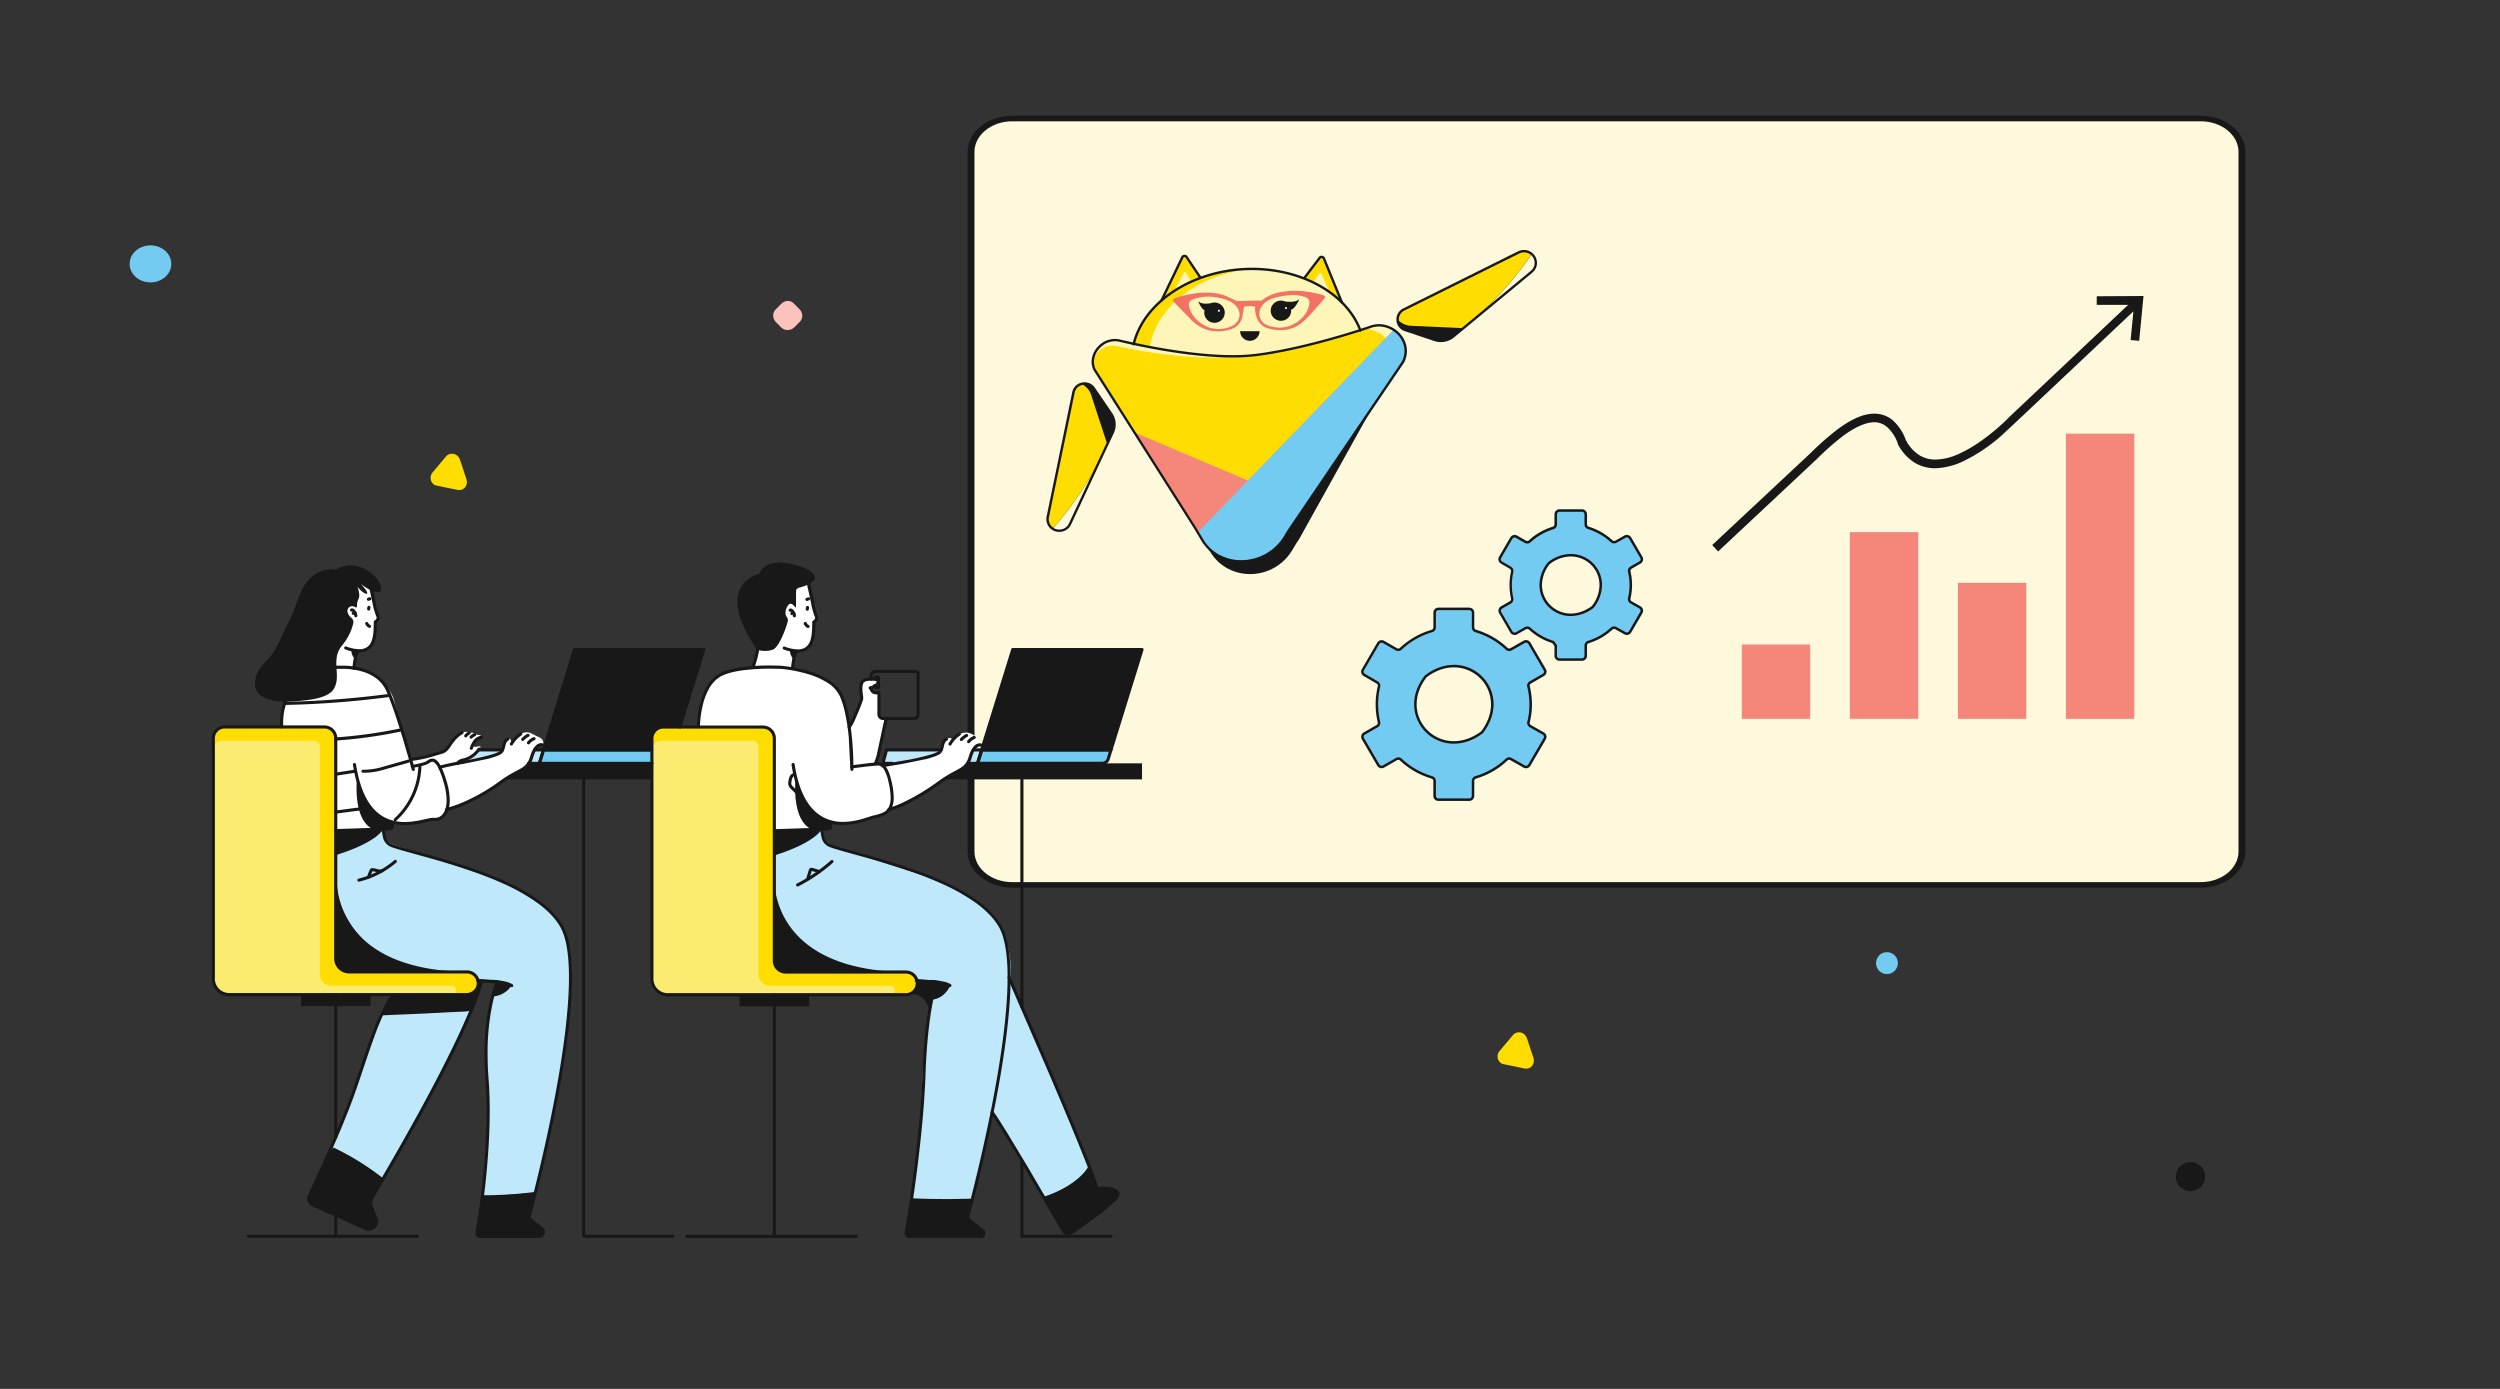
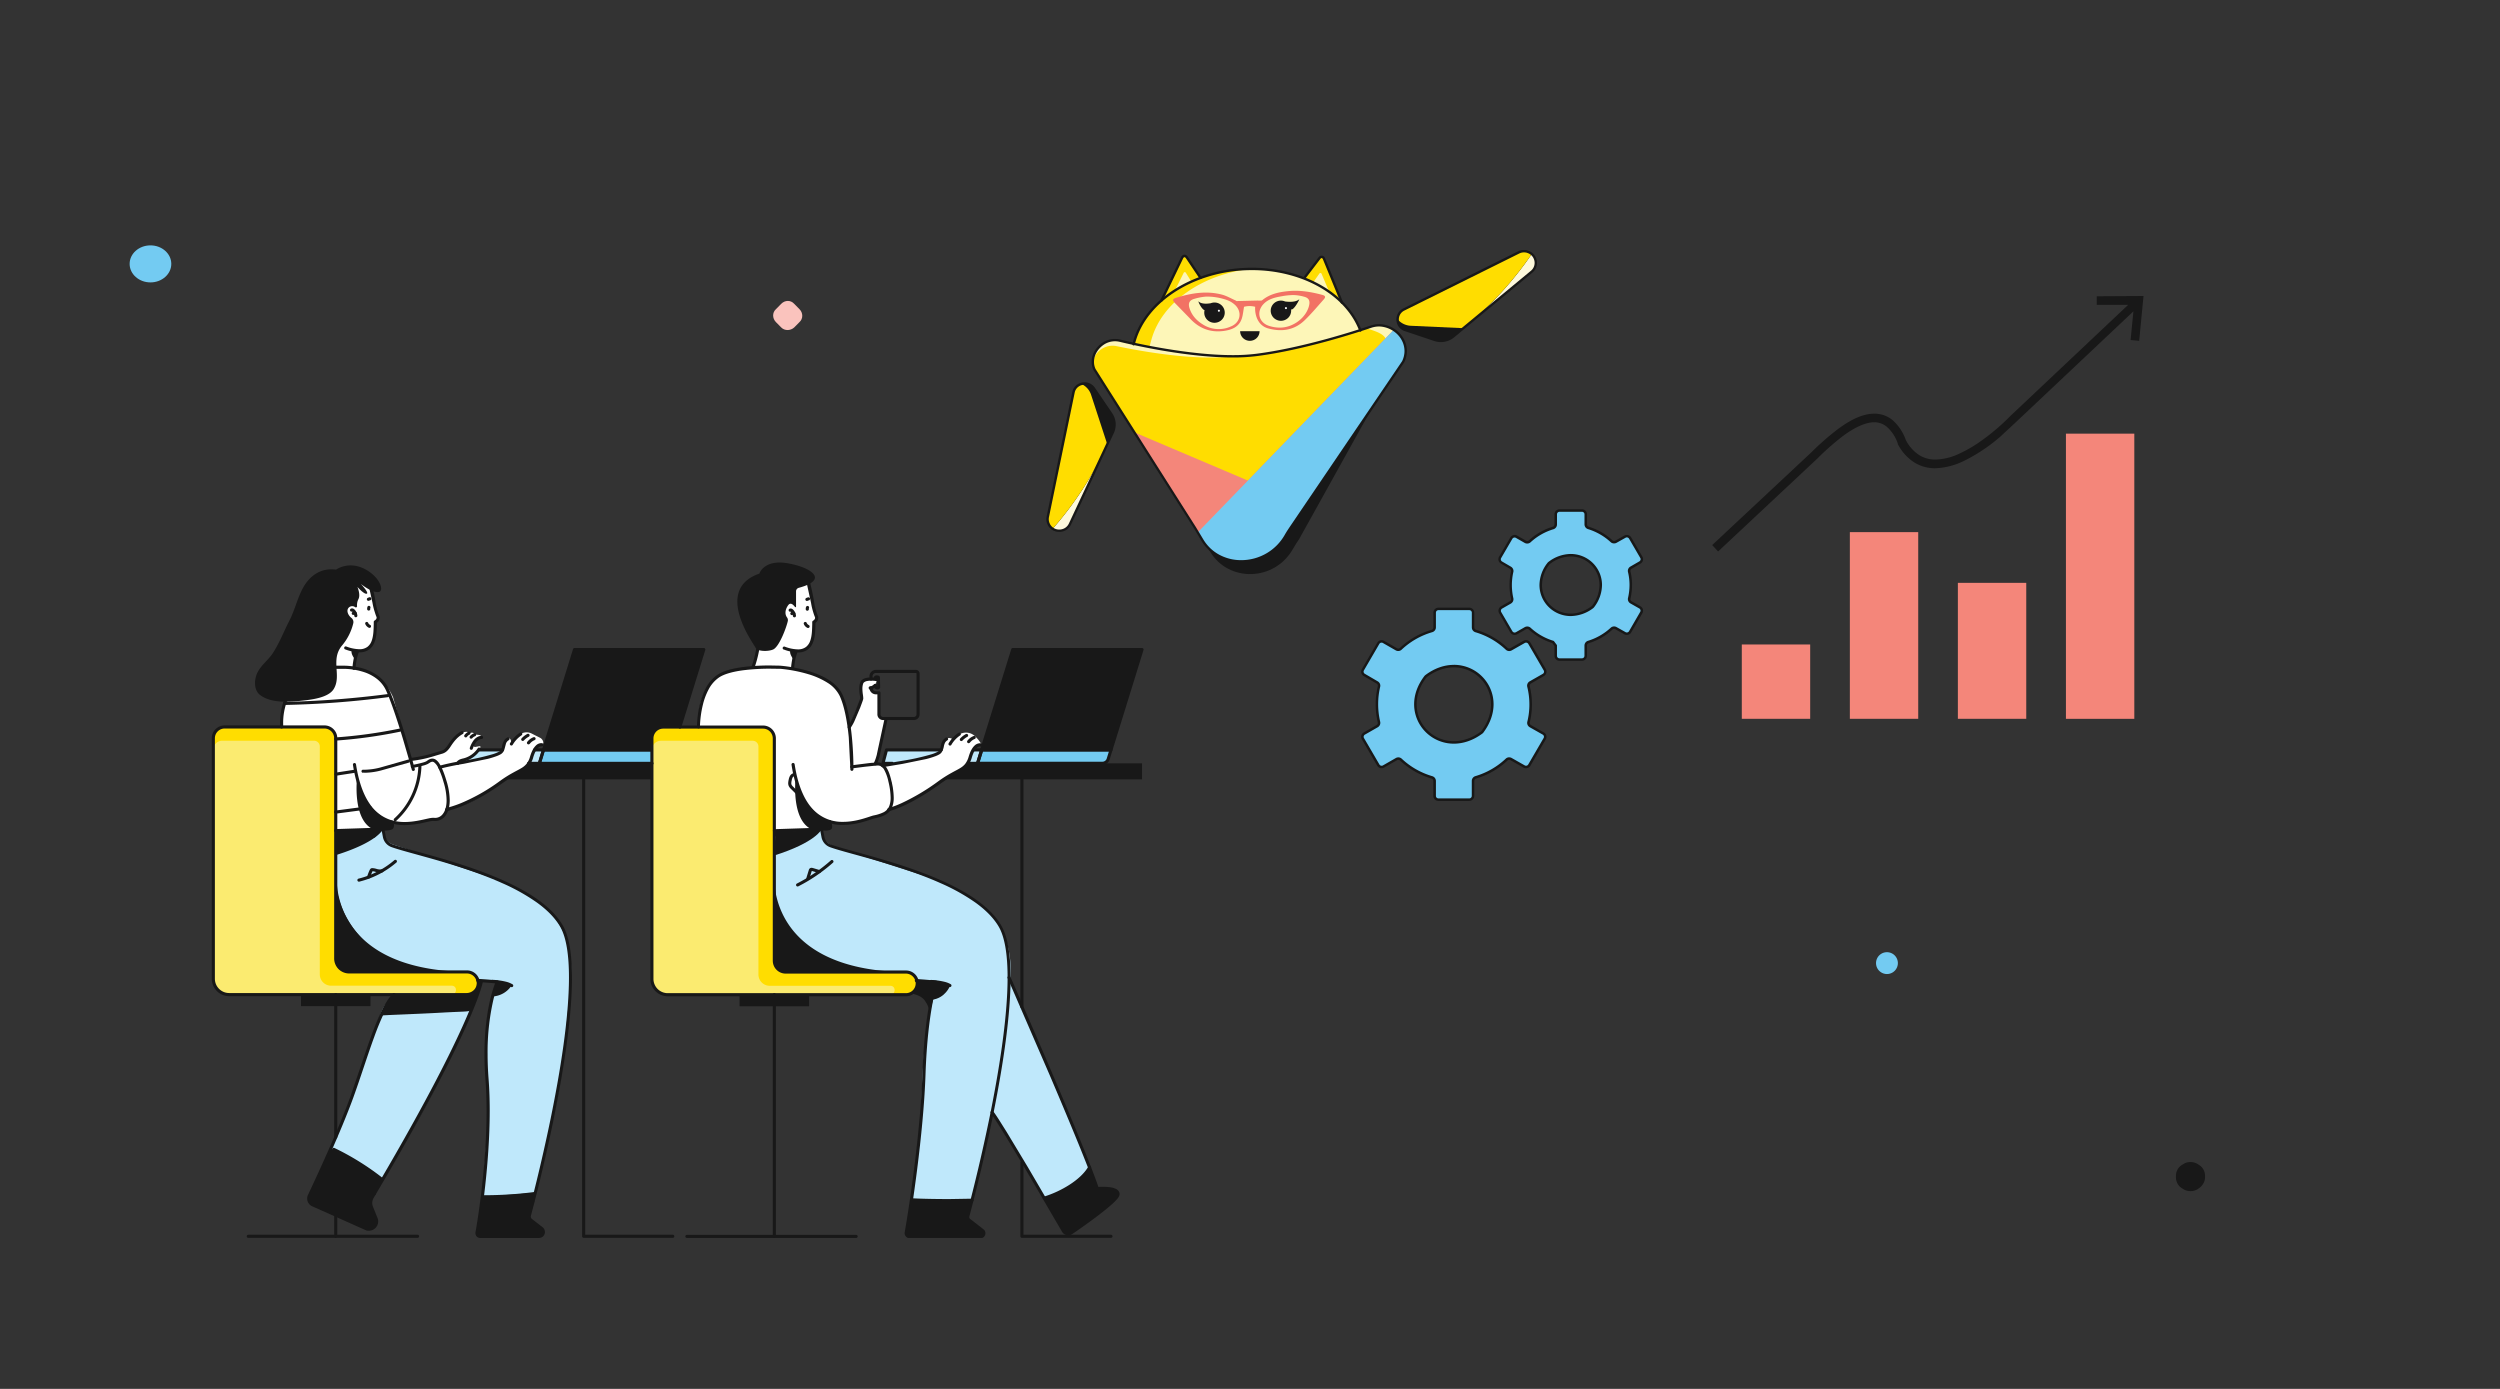
<svg xmlns="http://www.w3.org/2000/svg" width="540" height="300" fill="none">
  <rect width="100%" height="100%" fill="#333333" stroke="none" />
  <style>.B{fill:#181818}.C{fill:#fd0}.D{fill:#fff}.E{fill:#73cbf2}.F{fill:#bfe8fb}.G{fill:#fef9dc}.H{fill:#fdf6b8}</style>
  <path d="M32.5 61c-2.485 0-4.5-1.791-4.5-4s2.015-4 4.5-4 4.5 1.791 4.5 4-2.015 4-4.5 4z" class="E" />
  <g clip-path="url(#A)">
    <path d="M475.34 25.601H218.645c-4.917 0-8.903 3.227-8.903 7.209v151.123c0 3.982 3.986 7.209 8.903 7.209H475.34c4.917 0 8.903-3.227 8.903-7.209V32.81c0-3.981-3.986-7.209-8.903-7.209z" class="G" />
    <path d="M218.645 191.742h256.71c2.558 0 5.011-.823 6.82-2.288s2.825-3.45 2.825-5.522V32.809c0-2.071-1.016-4.058-2.825-5.522S477.913 25 475.355 25h-256.71c-2.558 0-5.011.823-6.82 2.287S209 30.738 209 32.809v151.123c0 2.072 1.016 4.058 2.825 5.522s4.262 2.288 6.82 2.288zm-8.161-158.933c0-1.753.86-3.433 2.39-4.672s3.607-1.936 5.771-1.936h256.71c2.164 0 4.24.696 5.771 1.936s2.39 2.92 2.39 4.672v151.123c0 1.753-.86 3.434-2.39 4.673s-3.607 1.935-5.771 1.935h-256.71c-2.164 0-4.24-.696-5.771-1.935s-2.39-2.92-2.39-4.673V32.809z" class="B" />
  </g>
  <g clip-path="url(#B)">
    <g class="D">
      <path d="M84.902 177.568l-3.994 1.538-20.385.737.555-26.198a11.07 11.07 0 0 1 4.024-7.196 11.05 11.05 0 0 1 7.879-2.416l2.878.242a10.52 10.52 0 0 1 5.416 1.886 10.54 10.54 0 0 1 3.626 4.446l4.065 14.526c.336 1.238 4.65-.932 4.65-.932l1.436 1.497c1.752 4.434 3.208 10.43-1.036 11.288l-2.881.559a15.49 15.49 0 0 1-6.052.044c-.057-.02-.118-.027-.178-.021zm93.307 1.737l-26.797.673-.38-25.989c.249-5.01 4.034-9.26 9.051-9.644l2.555-.198 7.518.198c4.482.458 7.549 2.019 9.415 3.365a7.04 7.04 0 0 1 2.764 4.206c.578 2.638 1.452 6.958 1.287 8.264l.37 5.434 4.005-.545c1.499-.525 3.026.101 3.433 1.638l.736 1.794c.528 1.965.888 4.646-.168 6.393-.299.494-1.271 1.009-1.557 1.093-2.354.727-6.627 1.982-7.874 1.82l-3.312-.427a1.33 1.33 0 0 1 .148.622 1.31 1.31 0 0 1-.161.618c-.103.19-.251.352-.431.471s-.387.193-.602.214z" />
    </g>
    <g class="F">
      <path d="M217.965 211.155l17.379 41.005c-2.481 3.092-5.812 5.389-9.582 6.609l-.094.03-11.378-18.671 3.675-28.973z" />
      <path d="M209.963 259.23l-13.086-.078 2.054-17.685c.336-5.296 0-18.367 3.244-27.405l-19.087-5.589c-9.549-2.587-16.072-8.819-16.072-18.718v-9.862l10.443-.76.316 1.639c.199.952 1.853 1.978 2.774 2.288l21.626 6.907c12.283 4.97 17.562 11.676 15.803 24.095 0 0-2.979 23.947-4.425 29.868l-3.59 15.3zm-94.461-1.578l-11.314.851 1.291-17.601c.337-5.296-2.175-19.791 1.954-28.828l-16.983-1.972c-9.546-2.588-17.931-10.909-17.931-20.808v-9.861l8.406 1.507 1.819-1.834.266 1.269a2.74 2.74 0 0 0 .637 1.249 2.73 2.73 0 0 0 1.172.769l23.351 7.84c12.266 4.987 16.617 12.18 14.831 24.603l-1.008 10.686c-.574 6.067-1.586 12.084-3.026 18.005l-3.464 14.125z" />
    </g>
    <path d="M72.519 207.491V159.47a2.45 2.45 0 0 0-.716-1.73 2.44 2.44 0 0 0-1.728-.716H48.523c-.321-.001-.639.062-.936.185a2.45 2.45 0 0 0-.793.53 2.44 2.44 0 0 0-.53.794c-.123.297-.186.615-.185.937v51.937a3.43 3.43 0 0 0 .26 1.312 3.42 3.42 0 0 0 .742 1.112 3.41 3.41 0 0 0 1.111.744c.416.172.861.261 1.311.261h51.359c.648-.001 1.269-.259 1.727-.718a2.45 2.45 0 0 0 .001-3.459 2.45 2.45 0 0 0-1.728-.719H74.97c-.322.001-.641-.062-.938-.184s-.568-.303-.796-.531a2.45 2.45 0 0 1-.531-.796c-.123-.297-.186-.616-.186-.938z" class="C" />
    <path d="M97.514 214.836c1.197 0 1.345-1.804.145-1.925-.083-.005-.166-.005-.249 0H71.52a2.44 2.44 0 0 1-1.728-.716 2.45 2.45 0 0 1-.716-1.73V161.24c0-.331-.131-.647-.364-.881s-.55-.364-.88-.364H47.995a1.9 1.9 0 0 0-1.896 1.897v49.532c.004.903.363 1.767 1 2.406a3.42 3.42 0 0 0 2.403 1.006h48.013z" fill="#fbeb70" />
    <path d="M103.499 161.98l-1.681 1.45-3.107 1.346 1.096.087c2.353-.484 6.98-1.187 8.614-2.385l.161-.515-5.084.017z" class="F" />
    <path d="M152.02 140.301h-27.917l-6.711 21.679h27.92l6.708-21.679z" class="B" />
    <path d="M117.392 161.98l-.898 2.9h26.952c.281 0 .554-.089.779-.256s.393-.401.475-.669l.612-1.975h-27.92z" class="E" />
    <path d="M167.255 207.518v-48.021a2.45 2.45 0 0 0-.717-1.732c-.459-.46-1.082-.718-1.731-.718h-21.549c-.649 0-1.271.258-1.731.718a2.45 2.45 0 0 0-.716 1.732v51.934a3.43 3.43 0 0 0 1.003 2.424c.643.643 1.514 1.004 2.423 1.004h51.355c.649 0 1.271-.257 1.73-.716a2.45 2.45 0 0 0 .718-1.73c0-.649-.258-1.272-.717-1.732a2.45 2.45 0 0 0-1.731-.717h-25.889c-.322 0-.64-.063-.937-.186s-.567-.302-.794-.53a2.45 2.45 0 0 1-.531-.794c-.123-.297-.186-.615-.186-.936z" class="C" />
    <path d="M192.263 214.859c1.197 0 1.345-1.807.145-1.924a2.07 2.07 0 0 0-.249 0h-25.89c-.649 0-1.271-.258-1.731-.718a2.45 2.45 0 0 1-.716-1.732V161.25c0-.33-.131-.646-.364-.88s-.548-.364-.877-.365h-19.838a1.9 1.9 0 0 0-1.342.555c-.356.356-.556.839-.557 1.342v49.529a3.43 3.43 0 0 0 1.003 2.424c.643.643 1.514 1.004 2.423 1.004h47.993z" fill="#fbeb70" />
    <g class="F">
      <path d="M115.485 161.98l-1.321 2.9h2.33l.898-2.9h-1.907zm76.008 0l-.766 2.9h3.19l8.406-1.874.972-1.009-11.802-.017zm18.732 0l-1.17 2.819 2.101.081.898-2.9h-1.829z" />
    </g>
    <path d="M246.678 140.301h-27.917l-6.707 21.679h27.917l6.707-21.679z" class="B" />
    <path d="M212.053 161.98l-.897 2.9h26.948a1.31 1.31 0 0 0 .78-.255c.226-.167.392-.402.475-.67l.612-1.975h-27.918z" class="E" />
    <path d="M82.495 254.745l-11.048-6.673 3.867-9.327 6.173-17.812c1.483-4.001 1.227-3.634 4.465-6.393l17.027.309-3.403 8.143c-3.788 8.805-8.207 17.324-13.224 25.491l-3.857 6.262z" class="F" />
    <g class="B">
      <path d="M209.075 263.133c.225.467 2.485 1.729 3.15 2.587s-.242 1.346-.773 1.346l-14.841.044c-.13-.006-.257-.039-.373-.098a.93.93 0 0 1-.301-.242c-.082-.101-.141-.219-.175-.344a.93.93 0 0 1-.018-.386l1.119-6.891 13.086.077-.874 3.907zm27.927-6.498c.225.468 3.571-.158 4.233.7s-.054 1.235-.81 2.127l-9.078 6.968c-.488.313-1.265.02-1.554-.481l-4.135-7.15 1.957-.757c3.084-1.185 5.766-3.225 7.733-5.882l1.654 4.475zm-119.64 9.072a1.09 1.09 0 0 1 .006.489 1.08 1.08 0 0 1-.208.442 1.07 1.07 0 0 1-.381.306 1.09 1.09 0 0 1-.476.109l-12.656.023a.56.56 0 0 1-.226-.057.57.57 0 0 1-.183-.144.54.54 0 0 1-.109-.206.55.55 0 0 1-.017-.232l1.076-7.921h2.821c1.899-.001 3.795-.143 5.672-.427l2.821-.424-1.102 4.795a1.3 1.3 0 0 0 .467 1.315l2.495 1.932zm-45.915-17.635s8.133 3.449 11.048 6.672l-1.92 3.412c-.294.523-.459 1.109-.482 1.709a3.78 3.78 0 0 0 .35 1.74l.793 1.682a1.45 1.45 0 0 1 .134.681 1.46 1.46 0 0 1-.195.665c-.221.382-.575.669-.995.805s-.875.112-1.278-.068l-11.227-4.983c-1.009-.478-1.18-1.595-.672-2.604l4.442-9.711z" />
    </g>
    <g class="D">
      <path d="M171.182 144.386l-8.544-.226 3.218-13.684a6.34 6.34 0 0 1 1.224-2.52c.59-.738 1.338-1.335 2.188-1.747a6.33 6.33 0 0 1 5.461-.033l1.291 6.016.36.636c.222.394.04 1.326-.568 1.531l-.138 2.466c.043.49-.018.984-.181 1.448a3.46 3.46 0 0 1-.761 1.244c-.34.356-.75.635-1.206.819a3.46 3.46 0 0 1-1.436.248h-.098l-.81 3.802zm12.81 21.255l-.588-8.594 2.69-6.127-.101-1.107c-.521-2.355.467-2.873.864-3.092l2.575.054-.393 1.346-.908.44.034.243c.036.27.177.516.393.683a1.03 1.03 0 0 0 .76.208l.531-.064-.114 4.502c-.004.141.021.281.072.412s.128.251.226.352a1.06 1.06 0 0 0 .345.236 1.07 1.07 0 0 0 .409.084h.616l-2.354 9.72-5.057.704zm26.653-6.575c-.383-.382-.867-.645-1.395-.759s-1.078-.074-1.584.116c-.672.121-1.429.845-1.856 1.299a1.2 1.2 0 0 0-.513-.274c-.191-.048-.391-.049-.582-.002a1.21 1.21 0 0 0-.842.754l-.729 1.995a4.52 4.52 0 0 1-1.749 1.1l-10.735 2.08c1.012 1.198 1.693 2.641 1.974 4.185a8.97 8.97 0 0 1-.374 4.613l-.262.737 5.564-2.321c1.46-.609 6.903-4.711 6.903-4.711s3.618-1.837 4.563-3.048c.017 0 .03 0 .027-.037 0-.152.44-.889.702-1.784s.851-1.847 1.769-2.039l.38-.08s.121-.485-1.261-1.824zM81.382 132.461l.219.569a1.1 1.1 0 0 1-.319 1.245l-.625 4.037a2.47 2.47 0 0 1-.783 1.455c-.42.38-.958.605-1.524.635l-1.14.336-.76 3.624-3.332-.138a2.03 2.03 0 0 1-.836-.218 2.05 2.05 0 0 1-.671-.545 2.04 2.04 0 0 1-.416-1.639l2.424-13.439a2.92 2.92 0 0 1 1.127-1.818 2.91 2.91 0 0 1 2.064-.557l3.466.39 1.106 6.063zm15.352 41.662s.151-4.569-1.16-7.204l-.595-1.194 11.63-2.45c2.354-.918 1.833-1.682 2.226-2.692l.871-1.009c.158-.32.773 0 .672.845l1.732-1.612c.373-.334.84-.545 1.337-.605s1.001.034 1.443.268l1.789.906c.609.309.935 1.255.417 1.477a1.59 1.59 0 0 0-.986.273 1.6 1.6 0 0 0-.618.817l-.971 2.523a9.42 9.42 0 0 1-3.437 2.773l-.992.491-7.171 4.765a15.79 15.79 0 0 1-3.662 1.588l-2.764.797.239-.757z" />
      <path d="M99.801 158.221s1.345-.427 1.59.165c0 0 .827-.451 1.211.286 0 0 1.637-.033 1.398.599 0 0-1.56.377-1.829 1.44 0 0 .031.623.431.636s1.798-.636.881.528-2.018 2.13-3.262 2.251-1.345.781-1.345.781l-3.907.821s-1.059-1.871-1.725-1.538l-1.261.643-2.915.72-.525-1.507s6.567-.858 7.582-1.925 2.054-3.045 3.675-3.9z" />
    </g>
    <g class="B">
      <path d="M108.542 161.644h-5.043c-.089 0-.175.035-.238.098s-.098.149-.098.238.035.175.098.238.149.098.238.098h5.043c.089 0 .175-.035.238-.098s.098-.149.098-.238-.035-.175-.098-.238-.149-.098-.238-.098zm5.622 3.573h2.33c.075.003.148-.018.209-.061a.34.34 0 0 0 .128-.175l.897-2.903c.015-.05.019-.103.01-.154s-.029-.1-.06-.143-.072-.077-.12-.101a.32.32 0 0 0-.152-.036h-1.92c-.089 0-.175.035-.238.098s-.099.149-.099.238.036.175.099.238.149.098.238.098h1.462l-.672 2.228h-2.085a.34.34 0 0 0-.336.336c0 .09.035.175.098.238a.34.34 0 0 0 .238.099h-.027z" />
      <path d="M147.158 157.148l5.185-16.746a.33.33 0 0 0 .01-.156c-.008-.052-.029-.101-.061-.143s-.072-.078-.119-.102a.34.34 0 0 0-.153-.036h-27.907c-.074-.004-.147.018-.208.06s-.106.104-.128.175l-6.708 21.679c-.016.05-.019.104-.011.156s.029.101.06.143.072.078.119.102.099.036.152.036h23.29c.089 0 .175-.035.238-.098s.098-.149.098-.238-.035-.175-.098-.238-.149-.099-.238-.099h-22.83l6.496-21.005h27.235l-5.044 16.312c-.023.084-.012.174.03.251s.112.134.195.16a.34.34 0 0 0 .252-.022c.078-.04.137-.108.165-.191h-.02z" />
      <path d="M140.682 161.644h-23.29c-.071 0-.141.023-.198.065a.33.33 0 0 0-.121.17l-.898 2.904c-.016.05-.019.104-.011.156s.03.101.061.143.072.076.119.099a.34.34 0 0 0 .15.036h24.326c.089 0 .175-.036.238-.099s.099-.148.099-.238a.34.34 0 0 0-.099-.238c-.063-.063-.149-.098-.238-.098h-23.872l.673-2.228h23.041c.089 0 .175-.035.238-.098s.099-.149.099-.238-.036-.175-.099-.238-.149-.098-.238-.098h.02zm-66.099-21.373c.965.382 1.989.595 3.026.629a3.47 3.47 0 0 0 2.219-.673 3.23 3.23 0 0 0 .928-1.188 6.53 6.53 0 0 0 .555-2.18c.077-.737.081-1.45.101-2.019v-.178-.252-.068h-.336l.171.293a1.74 1.74 0 0 0 .541-.498 1.25 1.25 0 0 0 .235-.713c0-.164-.036-.326-.104-.475-.12-.286-.226-.578-.316-.875a13.56 13.56 0 0 1-.464-1.948c-.316-2.019-.834-4.209-1.345-6.093-.023-.086-.079-.16-.156-.204s-.168-.058-.254-.035-.159.079-.204.156-.057.168-.035.254l1.318 6.027a14.06 14.06 0 0 0 .508 2.035 9.18 9.18 0 0 0 .336.952.47.47 0 0 1 .044.196.58.58 0 0 1-.118.336c-.09.121-.205.222-.336.296-.05.029-.092.071-.122.121a.33.33 0 0 0-.046.165v.078.252.155c-.03 1.009-.03 2.426-.424 3.529a2.88 2.88 0 0 1-.901 1.346c-.522.382-1.16.572-1.806.539a8.48 8.48 0 0 1-2.804-.589c-.084-.031-.176-.026-.257.011a.34.34 0 0 0-.174.191c-.03.083-.026.176.012.257s.106.143.19.173l.017-.003zm14.555 25.612l1.298-.269 1.056-.266c.295-.078.583-.18.861-.306.202-.101.37-.239.548-.337a.97.97 0 0 1 .487-.171.69.69 0 0 1 .383.134c.384.315.687.716.884 1.171a17.64 17.64 0 0 1 1.136 3.028 14.03 14.03 0 0 1 .672 3.971c0 1.416-.336 2.379-.81 2.974a2.07 2.07 0 0 1-.718.619 2.06 2.06 0 0 1-.919.232 1.83 1.83 0 0 1-.276-.02 1.23 1.23 0 0 0-.192 0 5.53 5.53 0 0 0-1.032.148c-1.224.259-3.08.761-5.104.761a9.87 9.87 0 0 1-3.14-.478 8.62 8.62 0 0 1-4.395-3.415c-1.301-1.871-2.374-4.61-2.979-8.563-.014-.088-.062-.167-.134-.219a.34.34 0 0 0-.249-.061.34.34 0 0 0-.279.384c.82 5.36 2.498 8.624 4.549 10.552a8.88 8.88 0 0 0 3.272 1.958c1.085.354 2.221.527 3.362.515a18.53 18.53 0 0 0 3.826-.461l1.415-.313c.294-.071.593-.116.894-.135h.097a2.55 2.55 0 0 0 .37.027 2.76 2.76 0 0 0 2.169-1.11c.582-.751.952-1.868.952-3.389a14.69 14.69 0 0 0-.706-4.189c-.558-1.874-1.069-3.028-1.553-3.761a2.92 2.92 0 0 0-.736-.791 1.36 1.36 0 0 0-.76-.249 1.63 1.63 0 0 0-.834.266c-.219.134-.4.272-.501.336a5.04 5.04 0 0 1-.746.263 23.31 23.31 0 0 1-1.506.363l-.561.115-.222.043a.34.34 0 0 0-.215.14c-.05.073-.07.163-.054.251s.066.164.14.215a.34.34 0 0 0 .25.054v-.017z" />
      <path d="M95.073 166.048l.081-.024c.377-.104 2.101-.562 5.023-1.046l5.148-1.057a18.51 18.51 0 0 0 2.044-.635 5.87 5.87 0 0 0 .729-.337 1.65 1.65 0 0 0 .498-.404 2.33 2.33 0 0 0 .393-.801l.296-1.103a1.35 1.35 0 0 1 .616-.761c.073-.046.125-.119.146-.203s.008-.174-.036-.249a.34.34 0 0 0-.447-.13 1.99 1.99 0 0 0-.719.707 4.18 4.18 0 0 0-.404 1.191c-.054.336-.18.656-.369.939-.09.093-.193.171-.306.232-.412.216-.843.392-1.288.525a49.24 49.24 0 0 1-6.409 1.423 50.29 50.29 0 0 0-5.181 1.09c-.086.025-.158.083-.201.162s-.053.17-.028.255a.34.34 0 0 0 .161.201c.078.043.17.053.256.028l-.003-.003zm1.742 8.953l-.306-.104.195.256c.051-.039.089-.092.111-.152l-.306-.104.195.256-.131-.172.081.202.05-.03-.131-.172.081.202.097-.03 1.294-.377c1.913-.616 5.582-2.069 10.406-5.552 1.994-1.44 3.383-2.019 4.449-2.661.519-.291.982-.671 1.368-1.124a5.15 5.15 0 0 0 .908-1.837c.336-1.151.743-1.757 1.066-2.063a1.01 1.01 0 0 1 .672-.336h.067l.037-.155-.047.151.037-.154-.047.151c.085.027.178.019.257-.022s.14-.111.167-.197.019-.177-.022-.257a.34.34 0 0 0-.197-.167c-.088-.025-.18-.037-.272-.037-.434.02-.844.207-1.143.522-.437.417-.878 1.13-1.248 2.355a4.47 4.47 0 0 1-.783 1.605 3.83 3.83 0 0 1-.84.747c-1.009.673-2.552 1.258-4.849 2.914a40.65 40.65 0 0 1-8.476 4.825 23.97 23.97 0 0 1-2.33.814c-.269.081-.477.135-.622.175l-.181.054-.081.03-.067.041a.35.35 0 0 0-.121.168c-.025.083-.017.173.022.251a.34.34 0 0 0 .441.152.34.34 0 0 0 .172-.184l.027.016zm-14.421 4.169l.316 1.639a2.87 2.87 0 0 0 1.843 2.163c1.54.552 4.196 1.248 7.434 2.154 4.848 1.345 10.991 3.169 16.475 5.625 2.625 1.14 5.13 2.538 7.477 4.176 2.169 1.561 3.924 3.297 5.044 5.215 1.345 2.298 1.916 6.218 1.913 10.983 0 8.778-1.896 20.433-3.954 30.47s-4.27 18.466-4.902 20.821a1.28 1.28 0 0 0-.044.337c.003.195.05.386.136.561a1.31 1.31 0 0 0 .365.448l2.307 1.793c.076.057.137.131.18.215a.6.6 0 0 1 .065.273.67.67 0 0 1-.175.444.61.61 0 0 1-.208.147.62.62 0 0 1-.249.049h-12.716c-.089 0-.175-.036-.238-.099s-.098-.149-.098-.238v-.03c.615-3.365 2.41-14.943 2.414-26.41 0-2.315-.074-4.623-.246-6.86-.148-1.928-.212-3.725-.212-5.384a50.55 50.55 0 0 1 1.218-11.585 27.09 27.09 0 0 1 .833-2.89c.111-.336.206-.558.269-.716l.078-.175v-.044c.024-.048.037-.101.037-.155s-.013-.107-.037-.155a.35.35 0 0 0-.108-.115c-.044-.029-.095-.047-.148-.053a82.91 82.91 0 0 0-4.24-.336c-.088-.006-.176.024-.242.082a.34.34 0 0 0-.098.361.32.32 0 0 0 .066.114.33.33 0 0 0 .104.081c.039.02.082.032.127.035a131.45 131.45 0 0 1 4.213.336l.033-.336-.302-.142c-.021.037-2.485 5.303-2.485 15.707 0 1.682.064 3.492.212 5.437.171 2.217.245 4.512.245 6.81 0 11.4-1.792 22.944-2.401 26.288a.92.92 0 0 0 0 .182 1.01 1.01 0 0 0 1.009 1.01h12.713c.178.001.355-.035.519-.105a1.28 1.28 0 0 0 .432-.306c.22-.249.34-.57.337-.902a1.31 1.31 0 0 0-.137-.562c-.088-.175-.213-.328-.368-.447l-2.306-1.793c-.075-.059-.136-.134-.178-.22s-.064-.18-.064-.275c0-.056.007-.111.02-.165.635-2.355 2.854-10.804 4.912-20.861s3.964-21.736 3.964-30.619c0-4.818-.548-8.809-2.017-11.322-1.574-2.692-4.294-4.993-7.569-6.955-4.912-2.944-11.095-5.161-16.606-6.85-2.757-.845-5.349-1.558-7.535-2.161s-3.964-1.096-5.074-1.497a2.21 2.21 0 0 1-.925-.643 2.22 2.22 0 0 1-.488-1.016l-.313-1.638a.33.33 0 0 0-.142-.214.34.34 0 0 0-.374-.003.33.33 0 0 0-.094.092c-.025.037-.043.078-.052.121s-.01.088-.001.132l.034-.024z" />
      <path d="M103.297 212.561l-.336-.023c-.019.267-.09.527-.21.767s-.286.452-.489.626c-.414.365-.946.566-1.497.565H49.501a3.07 3.07 0 0 1-1.181-.234 3.09 3.09 0 0 1-1.001-.671 3.08 3.08 0 0 1-.904-2.184V159.47c-.001-.277.054-.552.16-.808a2.1 2.1 0 0 1 .459-.683 2.11 2.11 0 0 1 .683-.459 2.09 2.09 0 0 1 .807-.16h21.552a2.11 2.11 0 0 1 1.483.613 2.08 2.08 0 0 1 .459.685c.106.257.16.531.16.808v47.564a3.24 3.24 0 0 0 .948 2.291c.607.608 1.431.949 2.289.949h25.446a2.11 2.11 0 0 1 1.492.619c.396.398.618.936.619 1.497v.152l.336.023.337.021v-.196a2.8 2.8 0 0 0-.211-1.065c-.14-.338-.345-.645-.603-.903-.521-.521-1.227-.814-1.964-.814H75.421a2.57 2.57 0 0 1-.982-.195c-.312-.128-.595-.317-.833-.555a2.58 2.58 0 0 1-.555-.834 2.57 2.57 0 0 1-.194-.983V159.47c0-.738-.293-1.446-.814-1.968a2.78 2.78 0 0 0-1.966-.815H48.522a2.78 2.78 0 0 0-1.966.815c-.521.522-.814 1.23-.814 1.968v51.937c0 .495.096.984.285 1.441a3.75 3.75 0 0 0 2.035 2.038 3.76 3.76 0 0 0 1.439.286h51.264a2.95 2.95 0 0 0 1.944-.733 2.72 2.72 0 0 0 .924-1.851l-.336-.027zm3.067-.245h.117a16.1 16.1 0 0 1 1.739.188 6.3 6.3 0 0 1 2.098.653c.037.03.081.051.128.063a.34.34 0 0 0 .142.003.35.35 0 0 0 .132-.055c.039-.028.072-.064.096-.105a.34.34 0 0 0 .044-.136c.005-.048 0-.096-.016-.142a.33.33 0 0 0-.073-.122c-.033-.035-.073-.063-.117-.081a4.92 4.92 0 0 0-1.285-.515 14.76 14.76 0 0 0-3.002-.427c-.089-.003-.176.03-.241.091s-.103.146-.105.235a.34.34 0 0 0 .091.241c.061.065.146.103.235.105l.017.004zm-34.181 50.299v4.091H53.63c-.089 0-.175.036-.238.099s-.098.149-.098.238.035.175.098.238.149.098.238.098h18.889c.044 0 .088-.009.129-.026s.078-.043.109-.075c.062-.062.097-.147.097-.235v-4.428c0-.089-.035-.175-.099-.238a.34.34 0 0 0-.238-.099c-.089 0-.175.036-.238.099s-.099.149-.099.238z" />
      <path d="M72.183 214.836v30.763c0 .09.035.175.099.238a.34.34 0 0 0 .238.099c.089 0 .175-.036.238-.099s.098-.148.098-.238v-30.763c0-.089-.035-.175-.098-.238s-.149-.098-.238-.098-.175.035-.238.098-.099.149-.099.238zm.336 52.54h17.676c.089 0 .175-.036.238-.099s.099-.148.099-.238a.34.34 0 0 0-.099-.238c-.063-.063-.149-.098-.238-.098H72.519c-.089 0-.175.035-.238.098a.34.34 0 0 0-.099.238c0 .09.035.175.099.238a.34.34 0 0 0 .238.099z" />
      <path d="M103.61 211.929c-.034.212-1.819 9.936-23.512 46.49a2.79 2.79 0 0 0-.195 2.47l.982 2.452a1.35 1.35 0 0 1 .101.505c-.001.174-.037.346-.105.506a1.31 1.31 0 0 1-.292.426 1.32 1.32 0 0 1-.931.394c-.189-.001-.375-.041-.548-.118l-11.432-5.101a1.16 1.16 0 0 1-.672-1.056 1.12 1.12 0 0 1 .111-.492c1.735-3.671 6.503-13.903 9.209-21.362 1.543-4.253 3.009-8.967 4.489-13.015a58.25 58.25 0 0 1 2.236-5.42c.753-1.545 1.523-2.776 2.283-3.54.031-.031.056-.068.074-.109a.32.32 0 0 0 .026-.13c0-.045-.009-.088-.026-.129a.34.34 0 0 0-.311-.208.34.34 0 0 0-.237.098c-.851.858-1.637 2.14-2.407 3.701-1.157 2.356-2.266 5.401-3.379 8.641l-3.362 9.862c-2.69 7.402-7.454 17.641-9.186 21.302a1.8 1.8 0 0 0-.175.78 1.82 1.82 0 0 0 1.082 1.683l11.432 5.101c.259.116.54.177.824.178.529-.004 1.034-.216 1.409-.59a2.02 2.02 0 0 0 .592-1.409 2.02 2.02 0 0 0-.148-.753l-.982-2.457c-.1-.249-.151-.515-.151-.784a2.13 2.13 0 0 1 .299-1.09c22.057-37.173 23.583-46.644 23.6-46.732s-.008-.18-.062-.253a.34.34 0 0 0-.222-.136c-.089-.013-.18.009-.253.062s-.122.133-.135.223l-.024.01zm22.127-43.576v98.686c.002.089.038.174.101.236s.147.099.236.101h19.238c.09 0 .175-.036.238-.099s.099-.149.099-.238-.036-.175-.099-.238-.148-.098-.238-.098H126.41v-98.35c0-.09-.036-.175-.099-.238s-.148-.099-.237-.099-.175.036-.238.099-.099.148-.099.238zm83.499-3.136h1.92c.071 0 .14-.023.198-.066s.1-.102.121-.17l.898-2.903a.35.35 0 0 0 .01-.154c-.009-.052-.03-.1-.061-.143s-.071-.076-.118-.1a.33.33 0 0 0-.151-.037h-1.634c-.089 0-.174.035-.237.098s-.099.149-.099.238.036.175.099.238.148.098.237.098h1.17l-.689 2.228h-1.681c-.089 0-.175.035-.238.098a.34.34 0 0 0-.098.238c0 .09.035.175.098.238s.149.099.238.099h.017zm-5.944-3.573h-11.799c-.076-.003-.15.02-.211.065a.34.34 0 0 0-.125.183l-.766 2.904c-.013.05-.015.101-.005.151s.031.098.062.139a.33.33 0 0 0 .119.097c.046.023.098.034.15.034h1.98c.089 0 .175-.036.238-.099s.098-.148.098-.238a.34.34 0 0 0-.098-.238c-.063-.063-.149-.098-.238-.098h-1.547l.592-2.228h11.55c.089 0 .174-.035.237-.098s.099-.149.099-.238-.036-.175-.099-.238-.148-.098-.237-.098z" />
      <path d="M246.678 140.301v-.336h-27.907c-.074-.004-.147.018-.208.06s-.106.104-.128.175l-6.725 21.679c-.016.052-.019.107-.01.16s.032.104.065.146.075.078.125.101a.34.34 0 0 0 .157.03h27.907c.074.004.148-.018.209-.061s.105-.106.127-.177l6.708-21.676c.016-.052.019-.106.01-.16s-.032-.103-.065-.146a.32.32 0 0 0-.125-.1c-.049-.023-.103-.034-.157-.031v.336l-.319-.101-6.637 21.443h-27.198l6.503-21.005h27.668v-.337l-.319-.101.319.101z" />
      <path d="M212.054 161.98l-.337-.101-.897 2.904c-.016.051-.019.106-.009.158a.35.35 0 0 0 .065.146c.033.043.075.076.124.099a.35.35 0 0 0 .156.031h26.949c.352-.001.694-.113.978-.322a1.66 1.66 0 0 0 .599-.839l.611-1.979a.32.32 0 0 0 .01-.154c-.009-.051-.029-.1-.06-.142s-.072-.077-.12-.101-.099-.037-.152-.037h-27.907c-.074-.003-.148.018-.208.061a.33.33 0 0 0-.128.175l.336.101v.336h27.46l-.475 1.541c-.064.197-.19.368-.358.489s-.369.185-.576.184H211.62l.763-2.466-.319-.098-.01.014zm-42.745-21.682a9.13 9.13 0 0 0 3.026.629c.795.036 1.578-.201 2.219-.673.396-.32.713-.726.928-1.188.306-.69.494-1.427.555-2.18.077-.737.081-1.45.101-2.019v-.498h-.336l.171.29c.215-.123.4-.292.541-.495a1.27 1.27 0 0 0 .232-.717 1.13 1.13 0 0 0-.104-.471c-.084-.191-.202-.528-.312-.874a13.51 13.51 0 0 1-.464-1.952c-.317-2.019-.834-4.206-1.345-6.093-.011-.044-.03-.086-.056-.122a.33.33 0 0 0-.099-.091c-.039-.023-.082-.038-.127-.044a.33.33 0 0 0-.253.068.34.34 0 0 0-.087.102c-.022.04-.036.083-.04.128s-.001.09.013.133l1.318 6.027c.113.692.276 1.376.487 2.045a9.36 9.36 0 0 0 .336.953.41.41 0 0 1 .044.191c-.002.122-.042.239-.114.337-.088.124-.203.226-.336.299-.05.03-.091.072-.12.122s-.045.106-.045.164v.485c-.034 1.009-.03 2.426-.424 3.526-.165.526-.478.993-.901 1.346a2.82 2.82 0 0 1-1.805.538c-.963-.035-1.912-.234-2.808-.589-.084-.03-.176-.026-.257.012s-.143.106-.173.19a.34.34 0 0 0 .201.431l.034-.01zm14.73 25.676l.592-.077 2.141-.273 1.782-.188 1.009-.085c.198-.005.395.031.578.105.379.18.685.484.868.861.418.796.72 1.648.894 2.53a15.63 15.63 0 0 1 .474 3.436c.018.61-.079 1.219-.286 1.793-.231.606-.684 1.102-1.267 1.386a8.58 8.58 0 0 1-2.125.673c-.239.054-.562.162-.982.303-1.251.414-3.335 1.084-5.598 1.08-1.133.033-2.262-.158-3.321-.562a8.62 8.62 0 0 1-2.852-1.793c-1.897-1.807-3.514-4.909-4.304-10.074-.007-.044-.022-.087-.045-.125s-.053-.072-.089-.098a.34.34 0 0 0-.12-.057.35.35 0 0 0-.133-.006c-.044.007-.086.022-.124.045a.35.35 0 0 0-.099.089c-.027.036-.045.077-.056.12a.33.33 0 0 0-.006.133c.803 5.259 2.464 8.516 4.505 10.461a9.32 9.32 0 0 0 6.637 2.54 16.11 16.11 0 0 0 4.274-.639c.595-.165 1.116-.337 1.536-.475s.747-.249.915-.286c1.099-.245 2.135-.498 2.932-1.154a3.21 3.21 0 0 0 .941-1.312c.24-.653.354-1.346.336-2.042a16.08 16.08 0 0 0-.494-3.587c-.387-1.662-.824-2.645-1.345-3.247-.199-.247-.452-.445-.739-.578a2.05 2.05 0 0 0-.918-.192c-.39 0-.744.07-1.036.084-.229 0-.615.05-1.083.104l-3.49.441c-.044.006-.086.02-.125.043s-.072.052-.099.087a.33.33 0 0 0-.067.252.35.35 0 0 0 .043.125c.023.038.053.072.088.099a.33.33 0 0 0 .119.058c.043.012.088.015.132.009l.007-.007z" />
      <path d="M190.716 165.711l.841-.144 3.362-.562 5.148-1.053a19.18 19.18 0 0 0 2.044-.636 5.69 5.69 0 0 0 .726-.337 1.73 1.73 0 0 0 .501-.403 3.51 3.51 0 0 0 .548-1.417 2.96 2.96 0 0 1 .242-.723c.116-.221.294-.404.511-.525.074-.047.126-.12.147-.204a.34.34 0 0 0-.036-.249c-.043-.075-.114-.13-.197-.154a.33.33 0 0 0-.25.025c-.323.186-.588.46-.763.79a3.61 3.61 0 0 0-.306.885c-.056.413-.201.809-.424 1.161-.087.095-.191.173-.306.232-.409.217-.84.393-1.284.525a49.26 49.26 0 0 1-6.408 1.423l-4.2.707c-.044.007-.086.024-.124.047a.34.34 0 0 0-.097.092c-.026.037-.044.078-.054.122a.33.33 0 0 0-.004.133c.007.044.024.086.047.124a.34.34 0 0 0 .213.151.35.35 0 0 0 .133.004l-.01-.014zm1.601 9.314l-.306-.104.212.245c.043-.038.075-.087.094-.141l-.306-.104.212.245-.155-.178.098.215c.021-.008.041-.021.057-.037l-.155-.178.098.215.077-.027 1.12-.377c1.681-.619 5.003-2.072 9.824-5.551 1.994-1.437 3.383-2.019 4.449-2.658.519-.291.982-.671 1.368-1.124a5.18 5.18 0 0 0 .908-1.837c.336-1.154.743-1.757 1.066-2.063.172-.195.413-.315.672-.336h.068l.037-.148-.048.144.037-.148-.047.145c.043.018.09.026.136.025a.33.33 0 0 0 .135-.031c.042-.02.08-.048.111-.083a.33.33 0 0 0 .068-.121c.014-.045.018-.091.013-.137a.32.32 0 0 0-.043-.132c-.023-.04-.054-.076-.092-.103s-.08-.047-.126-.057a.79.79 0 0 0-.269-.037 1.68 1.68 0 0 0-1.143.518c-.441.42-.881 1.134-1.247 2.355a4.55 4.55 0 0 1-.784 1.605c-.242.288-.525.538-.84.744-1.009.672-2.552 1.261-4.849 2.917a46.43 46.43 0 0 1-8.103 4.828c-.915.407-1.607.673-2.071.814-.232.081-.41.135-.535.175l-.158.054-.08.037-.064.044c-.047.042-.083.095-.105.155-.028.084-.022.177.018.257s.11.141.194.17.178.022.258-.018a.33.33 0 0 0 .169-.194l.027.017zm-15.184 4.169l.313 1.642c.093.489.313.946.637 1.324a2.88 2.88 0 0 0 1.208.836c1.537.555 4.197 1.252 7.431 2.153 4.852 1.346 10.991 3.173 16.475 5.629 2.629 1.139 5.137 2.538 7.488 4.176 2.169 1.561 3.924 3.297 5.043 5.215 1.345 2.298 1.914 6.218 1.91 10.979 0 8.873-1.933 20.676-4.014 30.784a382.02 382.02 0 0 1-4.876 20.649c-.025.092-.038.187-.037.283.001.165.038.329.111.477a1.09 1.09 0 0 0 .31.381l2.908 2.264c.052.039.094.09.122.148a.4.4 0 0 1 .039.189.45.45 0 0 1-.114.296.38.38 0 0 1-.138.095.37.37 0 0 1-.164.029H196.5c-.055.001-.11-.009-.161-.03s-.097-.052-.135-.091c-.077-.077-.12-.181-.121-.289v-.074c.773-4.331 3.382-21.047 3.829-34.196.236-6.975.885-11.938 1.47-15.141a45.26 45.26 0 0 1 .773-3.546 18.51 18.51 0 0 1 .242-.852c.03-.094.05-.161.067-.205l.017-.05c.018-.048.024-.099.019-.15a.33.33 0 0 0-.049-.143c-.027-.043-.065-.08-.108-.107a.35.35 0 0 0-.144-.048 107.81 107.81 0 0 0-4.24-.353c-.089-.006-.177.024-.244.083a.34.34 0 0 0-.114.232c-.006.089.024.177.083.244s.142.108.231.114c1.402.091 2.804.205 4.216.353l.034-.336-.316-.111c0 .033-2.135 6.012-2.613 20.023-.443 13.082-3.049 29.801-3.819 34.098-.013.064-.02.129-.02.195.001.286.115.56.316.764.099.105.219.189.352.247a1.07 1.07 0 0 0 .421.089h15.278c.149.003.297-.025.435-.083s.261-.144.362-.253c.188-.205.292-.473.293-.751a1.07 1.07 0 0 0-.421-.851l-2.911-2.264a.41.41 0 0 1-.118-.15.4.4 0 0 1-.04-.187c-.005-.035-.005-.072 0-.107.575-2.137 2.8-10.562 4.885-20.69s4.035-21.955 4.035-30.918c0-4.818-.552-8.809-2.018-11.319-1.573-2.692-4.29-4.993-7.565-6.958-4.912-2.944-11.095-5.158-16.606-6.851-2.757-.844-5.353-1.554-7.538-2.16s-3.961-1.097-5.071-1.497c-.359-.129-.678-.35-.925-.64a2.2 2.2 0 0 1-.487-1.016l-.316-1.638c-.008-.044-.025-.087-.049-.124s-.056-.07-.093-.096-.079-.043-.123-.053a.33.33 0 0 0-.133-.001.35.35 0 0 0-.124.049.34.34 0 0 0-.096.093c-.025.037-.043.079-.052.123a.33.33 0 0 0-.002.133l.047-.06z" />
      <path d="M167.255 207.518h.336v-48.021c0-.739-.293-1.448-.815-1.97s-1.231-.816-1.969-.816h-21.549a2.78 2.78 0 0 0-1.968.816c-.523.522-.816 1.231-.816 1.97v51.934a3.77 3.77 0 0 0 1.102 2.662c.706.706 1.663 1.103 2.661 1.103h51.355c.373.013.746-.05 1.095-.184s.667-.337.936-.596a2.79 2.79 0 0 0 .628-.916c.146-.344.222-.714.222-1.088a2.79 2.79 0 0 0-.222-1.089c-.146-.344-.359-.655-.628-.915a2.78 2.78 0 0 0-.936-.597c-.349-.134-.722-.197-1.095-.184h-25.89c-.559 0-1.095-.222-1.49-.618a2.11 2.11 0 0 1-.618-1.491h-.672c0 .738.293 1.445.814 1.967a2.78 2.78 0 0 0 1.966.815h25.89a2.12 2.12 0 0 1 2.196 2.112c0 .284-.058.566-.169.828a2.13 2.13 0 0 1-.48.695 2.12 2.12 0 0 1-1.547.588h-51.355a3.08 3.08 0 0 1-1.183-.235c-.376-.155-.716-.383-1.003-.67s-.515-.628-.67-1.003-.235-.778-.234-1.184v-51.934a2.11 2.11 0 0 1 2.111-2.113h21.549a2.11 2.11 0 0 1 2.111 2.113v48.021h.337zm33.844 4.825h.114c.584.031 1.165.094 1.742.188a6.3 6.3 0 0 1 2.098.653c.075.031.159.034.236.008s.141-.079.182-.149a.34.34 0 0 0 .041-.233c-.016-.08-.059-.151-.123-.201-.402-.231-.834-.406-1.284-.519a15.41 15.41 0 0 0-2.999-.427c-.089 0-.175.036-.238.099s-.098.148-.098.238.035.174.098.237.149.099.238.099l-.007.007z" />
      <path d="M166.918 214.859v51.867h-18.553c-.089 0-.175.036-.238.099s-.098.148-.098.238.035.175.098.238.149.098.238.098h18.889c.089 0 .173-.035.236-.097.031-.032.057-.069.074-.11a.36.36 0 0 0 .027-.129v-52.204c0-.089-.036-.174-.099-.237s-.149-.099-.238-.099a.33.33 0 0 0-.237.099c-.063.063-.099.148-.099.237z" />
      <path d="M167.255 267.399h17.672c.089 0 .175-.035.238-.098s.098-.149.098-.238-.035-.175-.098-.238-.149-.099-.238-.099h-17.672c-.089 0-.175.036-.238.099s-.099.149-.099.238.036.175.099.238.149.098.238.098zm-16.066-110.375v-.088a22.6 22.6 0 0 1 .633-4.71 13.85 13.85 0 0 1 1.244-3.318 7.16 7.16 0 0 1 2.246-2.577c1.19-.798 3.197-1.289 5.272-1.558a45.82 45.82 0 0 1 5.736-.337l1.499.021h.417.145l.017-.337-.024.337h.118c2.074.184 4.124.578 6.119 1.174 1.428.418 2.794 1.024 4.062 1.803a7.02 7.02 0 0 1 2.723 2.934c1.063 2.356 1.641 5.825 1.937 8.89l.336 6.618v.293c0 .089.035.175.099.238s.148.099.237.099.175-.036.238-.099.099-.149.099-.238v-.303a70.81 70.81 0 0 0-.337-6.682c-.309-3.102-.874-6.598-1.994-9.085-.642-1.436-1.835-2.537-3.231-3.388-2.098-1.272-4.68-1.999-6.724-2.412-1.195-.243-2.403-.416-3.618-.519l-2.095-.04c-1.946-.011-3.891.102-5.823.336-2.122.28-4.19.761-5.558 1.683-1.104.774-1.992 1.816-2.582 3.028a17.49 17.49 0 0 0-1.611 5.434c-.136.916-.212 1.84-.228 2.766 0 .089.035.175.098.238s.149.098.238.098a.34.34 0 0 0 .238-.098c.063-.063.098-.149.098-.238l-.024.037zm69.207 94.063v15.952c0 .089.035.175.098.238s.149.099.238.099h19.239c.089 0 .174-.036.237-.099s.099-.149.099-.238-.035-.175-.099-.238-.148-.098-.237-.098h-18.903v-15.616c0-.089-.035-.175-.099-.238s-.148-.098-.237-.098-.175.035-.238.098-.098.149-.098.238zm0-82.734v49.124c0 .089.035.175.098.238s.149.099.238.099.174-.036.237-.099.099-.149.099-.238v-49.124c0-.09-.035-.175-.099-.238s-.148-.099-.237-.099-.175.036-.238.099-.098.148-.098.238z" />
      <path d="M217.655 211.283l.178.404 8.921 20.585c4.112 9.64 8.405 19.949 9.965 24.562.024.069.07.128.131.169a.33.33 0 0 0 .206.056h.084c.171 0 .578-.037 1.076-.037a8.68 8.68 0 0 1 2.051.209 1.93 1.93 0 0 1 .696.313.55.55 0 0 1 .154.175.4.4 0 0 1 .047.198v.048c-.01.058-.03.114-.06.164a3.6 3.6 0 0 1-.531.673 21.22 21.22 0 0 1-1.91 1.737c-2.354 1.948-5.736 4.31-7.441 5.474-.098.067-.209.114-.325.136s-.237.021-.353-.005a.87.87 0 0 1-.321-.147c-.096-.07-.176-.16-.235-.263l-7.965-13.617-4.566-7.584-1.755-2.79c-.495-.77-.888-1.346-1.157-1.682-.027-.035-.061-.064-.1-.085a.34.34 0 0 0-.125-.041c-.043-.005-.088-.001-.13.011s-.083.032-.117.06a.35.35 0 0 0-.085.099.33.33 0 0 0-.041.125.34.34 0 0 0 .011.131.33.33 0 0 0 .059.117c.242.306.632.875 1.12 1.629 1.718 2.641 4.687 7.604 7.525 12.412l6.744 11.548a1.54 1.54 0 0 0 .989.729c.207.047.42.05.628.011a1.55 1.55 0 0 0 .579-.242c1.392-.952 3.887-2.692 6.052-4.374 1.086-.838 2.088-1.663 2.838-2.356a9.13 9.13 0 0 0 .914-.972 2.72 2.72 0 0 0 .283-.421c.076-.131.124-.276.141-.427v-.101a1.11 1.11 0 0 0-.124-.515 1.46 1.46 0 0 0-.649-.589 4.37 4.37 0 0 0-1.386-.38 11.9 11.9 0 0 0-1.462-.084c-.693 0-1.214.047-1.221.047l.031.337.319-.108c-.844-2.5-2.458-6.591-4.405-11.336C227.093 231.06 218.25 211 218.25 211c-.038-.077-.105-.136-.186-.166a.33.33 0 0 0-.249.009.34.34 0 0 0-.18.426l.02.014zm-28.159-64.838c-.444-.078-.894-.117-1.345-.118a4.29 4.29 0 0 0-1.345.189 1.9 1.9 0 0 0-.602.336c-.188.154-.33.356-.41.586-.138.435-.204.889-.195 1.346.005.411.038.821.098 1.228a7.12 7.12 0 0 1 .09.797c.002.021.002.043 0 .064a3.33 3.33 0 0 1-.09.303l-1.113 2.887-.75 1.648c-.189.404-.415.791-.673 1.155-.054.07-.078.16-.066.249s.058.169.129.223.16.079.249.067.169-.058.223-.129c.328-.469.614-.967.854-1.487l1.247-2.927.441-1.188.138-.404.074-.256c.012-.067.017-.136.017-.205a7.51 7.51 0 0 0-.098-.885c-.054-.378-.084-.759-.091-1.14a3.45 3.45 0 0 1 .162-1.114c.038-.113.108-.212.201-.286.19-.144.411-.24.646-.279a4.34 4.34 0 0 1 .881-.081 7.34 7.34 0 0 1 .864.054l.269.037h.074.02c.089.016.181-.003.256-.055a.34.34 0 0 0 .143-.22c.016-.089-.004-.181-.055-.256a.34.34 0 0 0-.22-.142l-.023.003z" />
      <path d="M188.47 146.664v-.565a.74.74 0 0 1 .216-.518c.137-.137.323-.215.517-.216h8.638c.033 0 .065.013.088.037s.036.055.036.088v8.812c0 .147-.058.288-.162.392s-.245.163-.392.163h-6.668a.56.56 0 0 1-.555-.555v-4.657a.32.32 0 0 0-.025-.129c-.016-.041-.041-.078-.072-.11a.34.34 0 0 0-.11-.073c-.041-.016-.085-.025-.129-.025h-.649a.73.73 0 0 1-.517-.215.74.74 0 0 1-.216-.518c0-.089-.035-.175-.098-.238s-.149-.098-.238-.098-.175.035-.238.098-.098.149-.098.238a1.41 1.41 0 0 0 1.405 1.406h.313v4.321a1.23 1.23 0 0 0 1.227 1.228h6.668c.325 0 .637-.13.867-.36a1.23 1.23 0 0 0 .36-.868v-8.812c0-.212-.084-.415-.234-.564a.8.8 0 0 0-.563-.234h-8.638c-.372 0-.73.148-.994.412a1.41 1.41 0 0 0-.411.995v.565c0 .089.035.175.098.238s.149.098.238.098.175-.035.238-.098.098-.149.098-.238zm-119.266-9.401l-.693 3.432a25.14 25.14 0 0 1-.911 3.321c-.016.041-.023.085-.022.129s.011.088.029.128.044.077.076.107a.35.35 0 0 0 .111.07c.041.016.085.023.129.022s.088-.012.128-.03.077-.044.107-.076.054-.07.07-.111c.392-1.115.706-2.256.938-3.415l.696-3.439a.34.34 0 0 0 .001-.132.32.32 0 0 0-.05-.121.34.34 0 0 0-.092-.093.35.35 0 0 0-.121-.051c-.087-.018-.177-.001-.252.048s-.127.124-.145.211zm41.564 23.576c.474-.807 1.123-1.497 1.9-2.018.074-.05.125-.128.142-.216s-.001-.178-.051-.252a.34.34 0 0 0-.215-.142c-.088-.018-.179.001-.253.051-.859.578-1.578 1.343-2.101 2.237-.028.039-.047.082-.057.128a.33.33 0 0 0 .056.267c.028.039.063.071.104.094a.35.35 0 0 0 .132.044c.046.005.094 0 .139-.014s.086-.038.121-.069a.33.33 0 0 0 .083-.113v.003zm2.408-.918c.3-.32.651-.589 1.038-.794.079-.042.138-.114.165-.199s.017-.178-.025-.257a.34.34 0 0 0-.456-.14 4.7 4.7 0 0 0-1.213.932c-.034.032-.061.07-.079.112s-.028.088-.028.134.01.092.028.134a.34.34 0 0 0 .079.112c.034.031.074.056.117.071a.33.33 0 0 0 .136.018.33.33 0 0 0 .131-.037.34.34 0 0 0 .107-.086zm1.257.743c.27-.356.631-.631 1.046-.797a.34.34 0 0 0 .185-.18c.035-.082.036-.174.003-.257s-.097-.15-.179-.185a.34.34 0 0 0-.258-.004c-.533.206-.998.555-1.345 1.01a.34.34 0 0 0-.064.249c.006.044.021.086.044.124a.34.34 0 0 0 .087.098c.072.053.161.076.25.064a.33.33 0 0 0 .221-.132l.01.01zm-41.911 19.105c3.282-.04 6.587-.172 10.218-.336v-.337.337s.437 0 .904-.058c.233-.021.464-.057.693-.107a1.89 1.89 0 0 0 .303-.101.63.63 0 0 0 .279-.219 1.16 1.16 0 0 0 .195-.673c-.003-.205-.038-.408-.104-.602-.028-.092-.064-.181-.108-.266-.04-.079-.11-.139-.195-.167s-.176-.021-.256.019-.139.11-.167.195-.021.176.019.256h.017-.017.017-.017a1.54 1.54 0 0 1 .138.565.49.49 0 0 1-.077.293l.094.064-.067-.094-.027.03.094.064-.067-.094a.3.3 0 0 1-.094.04 2.54 2.54 0 0 1-.424.091c-.256.04-.545.06-.767.074h-.276-.111l-10.194.336c-.089 0-.175.036-.238.099s-.098.148-.098.238.035.175.098.238.149.098.238.098l-.003.017z" />
      <path d="M61.165 157.017v-.579a13.46 13.46 0 0 1 1.039-5.514c.918-2.124 2.636-4.412 5.891-6.504l-.182-.286v.336h5.797.407a14.61 14.61 0 0 1 4.549.717 9.14 9.14 0 0 1 2.713 1.43 6.76 6.76 0 0 1 2.038 2.594c1.2 2.692 2.582 6.951 3.661 10.548l1.345 4.61.387 1.4.138.511c.023.086.079.16.156.204s.168.058.254.035.159-.079.204-.156.057-.168.035-.254c0 0-.78-2.935-1.859-6.545s-2.468-7.893-3.698-10.629a7.49 7.49 0 0 0-2.236-2.846 10.8 10.8 0 0 0-4.371-1.945 15.9 15.9 0 0 0-3.305-.36h-.474l.02.336v-.336h-5.766a.34.34 0 0 0-.182.054c-3.362 2.153-5.178 4.562-6.146 6.803a14.17 14.17 0 0 0-1.093 5.784v.592c0 .089.035.175.099.238a.34.34 0 0 0 .238.099c.089 0 .175-.036.238-.099s.099-.149.099-.238h.007zm39.98 1.063c-.323.154-.604.385-.817.673-.051.073-.072.162-.057.25s.063.166.135.218.161.073.248.059a.34.34 0 0 0 .219-.133 1.49 1.49 0 0 1 .561-.468c.081-.038.143-.107.173-.191a.34.34 0 0 0-.013-.258c-.038-.081-.107-.143-.191-.173a.34.34 0 0 0-.258.013v.01z" />
      <path d="M102.396 158.39c-.337.124-.639.33-.877.599-.032.033-.056.071-.072.114a.32.32 0 0 0-.022.133c.002.045.013.09.033.131a.34.34 0 0 0 .081.107c.034.03.074.053.117.067a.32.32 0 0 0 .134.016c.045-.004.089-.017.129-.038s.075-.051.104-.086c.164-.184.371-.325.602-.411.084-.03.152-.092.19-.173s.042-.173.011-.257-.092-.152-.173-.19-.173-.042-.257-.012zm-2.747-.438c-1.284.71-2.108 1.76-2.861 2.911-.175.279-.378.541-.605.78a1.91 1.91 0 0 1-.753.482l-2.441.73a25.8 25.8 0 0 1-4.371.854.35.35 0 0 0-.127.037.36.36 0 0 0-.103.083.33.33 0 0 0-.063.116.34.34 0 0 0-.014.131.33.33 0 0 0 .121.227c.069.056.157.084.246.076 1.514-.161 3.012-.454 4.475-.875l2.488-.743a2.58 2.58 0 0 0 1.009-.643 5.6 5.6 0 0 0 .693-.885c.736-1.127 1.486-2.059 2.626-2.692.078-.044.135-.118.158-.205a.34.34 0 0 0-.032-.257c-.045-.079-.119-.136-.205-.159a.34.34 0 0 0-.257.032h.017zm4.347.983a2.06 2.06 0 0 0-.961.303 2.69 2.69 0 0 0-.73.673 5.86 5.86 0 0 0-.824 1.618.34.34 0 0 0 .02.248c.037.077.103.137.184.167s.169.028.248-.005.143-.096.177-.174c.167-.514.411-1 .723-1.441a2.07 2.07 0 0 1 .548-.491 1.44 1.44 0 0 1 .649-.212.33.33 0 0 0 .127-.032.34.34 0 0 0 .106-.078c.03-.033.052-.071.067-.113a.32.32 0 0 0 .019-.13c-.002-.044-.013-.088-.032-.128s-.045-.075-.078-.105-.071-.053-.113-.068-.085-.021-.13-.019v-.013zm-.78 2.661c-.716 1.088-1.807 1.873-3.066 2.204a5.24 5.24 0 0 0-.824.239 1.83 1.83 0 0 0-.43.269c-.145.122-.26.275-.336.448-.033.083-.032.176.002.258a.34.34 0 0 0 .442.178.34.34 0 0 0 .181-.184c.033-.075.082-.142.145-.195a.93.93 0 0 1 .252-.155c.235-.088.477-.156.723-.205 1.421-.374 2.653-1.261 3.459-2.49a.34.34 0 0 0 .032-.244c-.021-.082-.072-.153-.142-.2a.34.34 0 0 0-.241-.05c-.083.015-.158.06-.21.127h.013zm68.413-20.952a11.36 11.36 0 0 0-.491 1.636 20.36 20.36 0 0 0-.289 2.072c-.005.045-.001.089.012.132s.034.082.062.117a.33.33 0 0 0 .227.123c.044.005.089.001.131-.012s.083-.033.117-.061a.33.33 0 0 0 .084-.102c.022-.039.035-.082.039-.126.057-.677.149-1.351.276-2.019a11.17 11.17 0 0 1 .468-1.548.34.34 0 0 0-.017-.252c-.039-.079-.106-.14-.188-.169a.34.34 0 0 0-.428.193l-.003.016zm-7.7-3.354l-.696 3.432c-.226 1.126-.529 2.236-.907 3.321-.016.041-.023.085-.022.129s.011.088.029.128.044.077.076.107.07.054.112.07a.32.32 0 0 0 .13.021c.045-.002.087-.012.128-.03s.076-.045.106-.077.054-.071.069-.113a25.37 25.37 0 0 0 .938-3.415l.693-3.435c.018-.089 0-.182-.05-.258s-.128-.129-.217-.148a.34.34 0 0 0-.258.05c-.076.05-.129.129-.147.218h.016zm41.575 23.576c.472-.807 1.121-1.497 1.896-2.019.037-.024.069-.056.094-.092s.042-.078.05-.122.009-.088.001-.132a.31.31 0 0 0-.051-.121c-.025-.036-.056-.069-.093-.093s-.078-.041-.121-.05-.089-.008-.132.001a.34.34 0 0 0-.121.051c-.86.579-1.579 1.343-2.105 2.237-.024.039-.041.082-.048.127a.33.33 0 0 0 .064.258c.027.037.062.067.102.09a.34.34 0 0 0 .255.036c.086-.022.16-.077.206-.154l.003-.017zm2.407-.918a3.95 3.95 0 0 1 1.036-.794c.077-.043.134-.114.159-.198s.016-.175-.025-.253-.11-.137-.194-.164-.174-.02-.253.019a4.63 4.63 0 0 0-1.214.932c-.033.032-.06.07-.078.112s-.028.088-.028.134.01.092.028.134.045.08.079.112a.36.36 0 0 0 .117.071.33.33 0 0 0 .136.018c.046-.003.09-.016.131-.037a.34.34 0 0 0 .106-.086zm1.594.461c.27-.356.632-.631 1.046-.798.083-.033.149-.098.184-.18s.037-.174.004-.257-.098-.15-.18-.185-.174-.037-.257-.004c-.532.208-.997.557-1.345 1.01-.027.035-.046.075-.057.118a.34.34 0 0 0-.007.131c.006.044.021.086.044.124a.34.34 0 0 0 .087.098.35.35 0 0 0 .118.057c.043.01.088.013.131.007a.34.34 0 0 0 .124-.044.33.33 0 0 0 .098-.088l.01.011zm-42.247 19.387c3.282-.04 6.587-.171 10.215-.336v-.337.337h.047c.144 0 .595 0 1.035-.051a3.53 3.53 0 0 0 .629-.114c.098-.025.192-.065.279-.118.05-.03.096-.067.135-.111a.47.47 0 0 0 .104-.185 1.13 1.13 0 0 0 .04-.337 3.85 3.85 0 0 0-.087-.733 4.19 4.19 0 0 0-.091-.377.34.34 0 0 0-.051-.13c-.025-.04-.059-.073-.099-.099s-.084-.042-.13-.05-.094-.004-.14.008a.32.32 0 0 0-.124.064.33.33 0 0 0-.088.109c-.021.042-.033.088-.036.135s.005.094.022.138v.024c.017.057.054.208.088.387a3.07 3.07 0 0 1 .06.524.76.76 0 0 1 0 .135l.178.054-.137-.128c-.021.02-.035.046-.041.074l.178.054-.137-.128.07.064-.06-.074.07.064-.06-.074c-.087.041-.178.069-.273.084-.251.044-.505.071-.759.081-.253 0-.471.017-.559.017h-.06l-10.198.336c-.089 0-.175.035-.238.099s-.098.148-.098.237.035.175.098.238.149.099.238.099l-.02.02zm23.822-24.64l-1.544 7.15a9.55 9.55 0 0 1-.773 2.487c-.042.079-.051.171-.025.257s.086.157.165.199.171.05.256.024.157-.085.199-.164a10.33 10.33 0 0 0 .837-2.658l1.54-7.15c.013-.044.017-.091.011-.137s-.021-.09-.045-.13a.34.34 0 0 0-.218-.157c-.045-.009-.092-.01-.137 0a.36.36 0 0 0-.126.053c-.038.026-.07.061-.094.1s-.04.084-.046.13v-.004zm-86.673 103.683h.164c3.605.004 7.207-.221 10.783-.672.044-.006.087-.02.126-.042a.36.36 0 0 0 .1-.087c.027-.035.047-.075.059-.118s.015-.088.009-.132-.019-.087-.041-.126a.36.36 0 0 0-.087-.1c-.035-.027-.075-.047-.118-.059s-.088-.015-.132-.009a84.29 84.29 0 0 1-10.699.673h-.161c-.089 0-.175.035-.238.098s-.098.149-.098.238.035.175.098.238.149.098.238.098h-.003zm9.794 1.131h.222c.234-.001.467-.016.699-.047.044-.006.087-.02.126-.043a.33.33 0 0 0 .099-.087c.027-.035.047-.075.059-.118s.015-.088.009-.132a.33.33 0 0 0-.13-.225c-.035-.028-.075-.048-.118-.059s-.088-.015-.132-.009c-.203.027-.407.04-.612.04h-.195c-.089-.003-.176.029-.242.089s-.104.145-.108.234a.34.34 0 0 0 .089.242c.061.066.145.105.234.108v.007zm-.252.905a2.98 2.98 0 0 0 .299 0 3.25 3.25 0 0 0 .565-.05.34.34 0 0 0 .276-.397c-.017-.09-.067-.169-.142-.221a.34.34 0 0 0-.255-.055c-.147.026-.295.04-.444.04h-.232c-.089-.008-.177.019-.246.076s-.112.138-.121.227a.34.34 0 0 0 .075.245c.056.068.137.112.225.122v.013z" />
      <path d="M113.757 261.797h.165a3.46 3.46 0 0 0 .696-.071c.089-.017.168-.07.218-.146s.069-.168.051-.257a.34.34 0 0 0-.146-.218c-.075-.051-.168-.069-.257-.051-.185.037-.373.056-.562.057h-.134c-.089-.004-.177.027-.242.088s-.106.144-.11.233.028.176.088.242.144.106.233.11v.013zm-41.813-13.233a56.43 56.43 0 0 1 10.342 6.443c.07.055.159.079.247.069s.169-.056.224-.126.079-.159.069-.247-.056-.169-.126-.224a56.91 56.91 0 0 0-10.47-6.521c-.08-.038-.172-.043-.256-.013s-.153.091-.191.171a.34.34 0 0 0 .158.448h.003zm-3.298 11.298c4.018 1.047 7.397 2.854 10.363 5.757.063.063.148.098.237.098s.174-.035.237-.098.098-.148.098-.237-.035-.174-.098-.237c-3.026-2.995-6.553-4.862-10.662-5.932a.34.34 0 0 0-.131-.008.34.34 0 0 0-.124.044c-.038.023-.071.052-.098.088a.33.33 0 0 0-.057.118c-.023.086-.01.178.035.255s.118.133.204.156l-.003-.004zm10.742-1.642l.464.465c.031.031.069.056.109.073s.085.026.129.026.088-.009.129-.026.078-.042.109-.073c.063-.063.098-.149.098-.237a.34.34 0 0 0-.098-.238l-.467-.467c-.063-.063-.148-.098-.237-.098s-.174.035-.237.098a.34.34 0 0 0-.074.109.32.32 0 0 0-.026.129.34.34 0 0 0 .026.13c.017.041.042.078.074.109z" />
      <path d="M79.721 257.231a2.82 2.82 0 0 1 .827.841c.048.075.124.128.211.147s.178.002.253-.046c.037-.023.07-.054.095-.09a.35.35 0 0 0 .053-.12.34.34 0 0 0 .003-.132c-.007-.043-.024-.085-.047-.122-.26-.414-.603-.768-1.009-1.04a.34.34 0 0 0-.252-.047c-.087.018-.163.07-.212.145s-.066.164-.048.251.069.164.143.213h-.017zm.703-.841a1.21 1.21 0 0 0 .636.774.33.33 0 0 0 .257.017c.084-.028.154-.089.194-.169s.046-.172.018-.256-.089-.155-.169-.194a.58.58 0 0 1-.286-.337.34.34 0 0 0-.059-.117c-.027-.035-.061-.065-.099-.086s-.081-.036-.125-.042a.34.34 0 0 0-.131.01c-.043.011-.083.031-.117.058s-.064.061-.086.1a.33.33 0 0 0-.041.124.34.34 0 0 0 .01.131v-.013zm116.425 3.096c1.288.101 4.785.181 8.15.181l4.973-.08c.086-.005.168-.042.227-.105a.34.34 0 0 0 .093-.232c0-.086-.036-.175-.099-.238s-.148-.098-.238-.098l-4.942.084c-3.362 0-6.856-.084-8.097-.182-.044-.004-.088.002-.13.015a.33.33 0 0 0-.115.065c-.034.029-.062.063-.082.103a.35.35 0 0 0-.036.127c-.004.045.002.088.016.13a.31.31 0 0 0 .064.115.34.34 0 0 0 .103.082c.039.02.082.032.127.036l-.014-.003zm28.808-.364c2.016-.622 3.939-1.514 5.716-2.651 1.819-1.171 3.403-2.581 4.28-4.146.022-.038.035-.081.04-.125s.002-.088-.011-.131a.32.32 0 0 0-.06-.116c-.027-.035-.061-.064-.1-.085-.078-.044-.169-.055-.255-.031s-.158.081-.202.159c-.787 1.416-2.293 2.779-4.055 3.909a22.73 22.73 0 0 1-5.534 2.571c-.086.026-.158.085-.2.164s-.052.171-.026.257.085.157.164.199.171.052.257.026h-.014zM76.103 132.064l-.057-.111v.125h.057l-.057-.111v.064l-.017.057h.017v-.061l-.017.058c.03.018.059.039.084.064a1.45 1.45 0 0 1 .41.871c.004.044.016.087.037.127s.049.074.083.103a.36.36 0 0 0 .116.063.34.34 0 0 0 .131.013c.089-.008.17-.052.227-.121s.084-.157.076-.246c-.046-.486-.26-.942-.605-1.288a1.04 1.04 0 0 0-.215-.165.67.67 0 0 0-.336-.091.58.58 0 0 0-.252.061.33.33 0 0 0-.103.082c-.029.033-.05.072-.064.115a.34.34 0 0 0-.015.13c.003.044.016.088.037.127s.048.074.082.103.073.05.115.064a.34.34 0 0 0 .131.014c.044-.004.087-.016.126-.036l.01-.011z" />
      <path d="M76.507 132.764h.027c.071.054.16.078.249.066s.168-.059.222-.13a.34.34 0 0 0-.06-.471c-.122-.092-.271-.142-.424-.141-.147-.001-.291.045-.41.131a.33.33 0 0 0-.089.097.34.34 0 0 0-.045.123c-.007.044-.005.089.005.132a.33.33 0 0 0 .055.119.35.35 0 0 0 .096.09.34.34 0 0 0 .255.04.35.35 0 0 0 .119-.056zm2.881-1.709c-.053.123-.081.256-.081.39-.005.056-.005.113 0 .169a.34.34 0 0 0 .512.221c.037-.024.069-.055.095-.091s.043-.077.053-.12a.34.34 0 0 0 .003-.132v-.047c-.002-.038.006-.076.024-.111a.34.34 0 0 0 .008-.256c-.031-.083-.095-.151-.176-.188-.04-.018-.084-.029-.128-.031a.32.32 0 0 0-.13.021.33.33 0 0 0-.112.068.35.35 0 0 0-.077.107h.01zm-.484 3.745a1.55 1.55 0 0 0 .763.791c.081.036.173.039.256.009a.34.34 0 0 0 .188-.174c.038-.081.042-.174.012-.257s-.093-.153-.173-.191a.86.86 0 0 1-.427-.441.34.34 0 0 0-.183-.18c-.082-.034-.175-.033-.257.002s-.147.101-.18.184-.033.175.002.257zm.817-5.05c.079-.038.161-.068.246-.091a.34.34 0 0 0 .205-.154c.045-.076.059-.167.037-.253-.011-.043-.03-.084-.057-.119a.35.35 0 0 0-.098-.088.34.34 0 0 0-.255-.036 2.01 2.01 0 0 0-.367.132.34.34 0 0 0-.106.078.32.32 0 0 0-.067.114.34.34 0 0 0-.018.131c.003.045.014.087.033.127.039.081.107.142.191.172a.34.34 0 0 0 .256-.013zM61.47 152.273c7.467-.15 14.92-.712 22.325-1.683.088-.011.168-.058.222-.128a.34.34 0 0 0 .067-.248c-.011-.088-.058-.169-.129-.223a.34.34 0 0 0-.248-.067c-7.381.969-14.809 1.531-22.252 1.683-.089 0-.175.035-.238.098s-.098.149-.098.238.035.175.098.238.149.098.238.098l.014-.006zm11.073 7.695a104.41 104.41 0 0 0 13.873-1.921c.046-.008.089-.025.128-.05a.34.34 0 0 0 .144-.361c-.019-.087-.071-.163-.145-.211a.34.34 0 0 0-.252-.048 103.76 103.76 0 0 1-13.785 1.904c-.044.003-.087.015-.127.035a.34.34 0 0 0-.104.08c-.029.033-.051.073-.065.115s-.02.086-.016.131.015.087.034.127.047.075.081.104a.34.34 0 0 0 .114.065.32.32 0 0 0 .13.016l-.01.014zm.093 7.58l4.078-.632c.087-.016.165-.065.216-.138a.34.34 0 0 0 .057-.249.33.33 0 0 0-.139-.217.35.35 0 0 0-.12-.053.36.36 0 0 0-.131-.003l-4.035.623a.35.35 0 0 0-.125.042.34.34 0 0 0-.099.088.33.33 0 0 0-.058.118c-.011.043-.014.088-.008.132a.34.34 0 0 0 .128.223c.071.054.16.078.248.066h-.013zm5.757-.656l.561.02c1.148-.036 2.287-.205 3.396-.504l5.965-1.683c.085-.027.155-.088.195-.167s.047-.172.02-.257-.088-.155-.167-.195a.34.34 0 0 0-.256-.02l-5.911 1.682a14.1 14.1 0 0 1-3.241.488h-.514a.34.34 0 0 0-.244.081c-.067.058-.109.14-.116.229a.34.34 0 0 0 .082.245.33.33 0 0 0 .104.08c.04.02.083.032.127.035v-.034zm-5.827 8.85l1.55-.202 5.857-.771c.088-.012.168-.058.222-.129a.34.34 0 0 0 .067-.248.33.33 0 0 0-.377-.289l-5.857.77-1.543.199c-.088.011-.168.056-.223.126s-.08.159-.069.247a.34.34 0 0 0 .125.226c.035.027.074.048.117.06a.34.34 0 0 0 .131.011zm13.039 1.54c1.636-1.489 2.959-3.291 3.891-5.298a16.65 16.65 0 0 0 1.536-6.394c0-.089-.035-.175-.098-.238s-.149-.098-.238-.098-.175.035-.238.098-.099.149-.099.238a15.98 15.98 0 0 1-5.205 11.215c-.066.059-.106.142-.111.231s.025.177.085.243c.03.033.066.06.106.079s.084.03.128.033a.34.34 0 0 0 .131-.02c.042-.015.08-.038.113-.068v-.021zm-7.996 13.153a19.52 19.52 0 0 0 8.012-4.128c.034-.029.061-.064.081-.103a.33.33 0 0 0 .035-.127c.003-.044-.002-.088-.015-.13s-.036-.081-.064-.115-.064-.061-.103-.081-.082-.032-.126-.035a.32.32 0 0 0-.13.015c-.042.014-.081.036-.114.064-2.232 1.915-4.88 3.28-7.733 3.988a.32.32 0 0 0-.12.055.33.33 0 0 0-.089.096c-.023.038-.039.08-.045.124a.34.34 0 0 0 .006.132c.021.086.076.161.153.207s.168.06.254.038z" />
      <path d="M79.963 189.503a9.52 9.52 0 0 1 .514-1.346l.023-.047-.06-.04.05.054-.061-.041.05.054-.101-.111.067.135.034-.024-.101-.111.067.135-.064-.122.023.135h.04l-.064-.121.023.134v-.04.04-.04.04h.04a3.37 3.37 0 0 1 .73.149 3.44 3.44 0 0 0 .918.144c.156-.001.313-.014.467-.037a.34.34 0 0 0 .124-.044.33.33 0 0 0 .097-.089.34.34 0 0 0 .056-.119c.011-.043.013-.088.006-.131s-.022-.086-.044-.124a.33.33 0 0 0-.088-.097c-.036-.027-.076-.046-.119-.056a.34.34 0 0 0-.131-.006 2.5 2.5 0 0 1-.366.03 2.62 2.62 0 0 1-.74-.121 3.69 3.69 0 0 0-.871-.168h-.071a.56.56 0 0 0-.269.06.53.53 0 0 0-.198.175c-.032.046-.06.094-.084.145a10.22 10.22 0 0 0-.548 1.427c-.026.085-.018.177.024.256s.113.138.198.164c.042.013.087.018.131.013s.087-.017.126-.038a.33.33 0 0 0 .102-.084c.028-.034.049-.074.062-.116l.007-.017zm90.876-57.422l-.057-.111v.128h.057l-.057-.111v.067l-.02.057h.02v-.06l-.02.057c.031.016.06.038.084.064.234.234.38.542.413.871a.34.34 0 0 0 .368.305.34.34 0 0 0 .305-.368 2.12 2.12 0 0 0-.606-1.286 1.16 1.16 0 0 0-.215-.165.67.67 0 0 0-.336-.09.51.51 0 0 0-.252.06c-.079.041-.138.111-.165.196s-.02.176.02.255c.02.04.048.075.081.104s.073.051.115.065.087.019.131.015a.35.35 0 0 0 .127-.036l.007-.017z" />
      <path d="M171.242 132.788h.027a.34.34 0 0 0 .244.056c.086-.014.163-.06.215-.129s.076-.155.067-.242a.33.33 0 0 0-.119-.22c-.121-.088-.266-.136-.415-.136a.71.71 0 0 0-.416.136c-.035.026-.066.059-.089.096a.32.32 0 0 0-.045.124c-.006.044-.005.088.005.132a.33.33 0 0 0 .152.208c.038.023.08.039.123.046s.089.005.132-.006a.33.33 0 0 0 .119-.055v-.01zm2.882-1.71c-.056.123-.085.256-.084.391-.005.056-.005.112 0 .168.016.089.067.168.141.22a.34.34 0 0 0 .255.056c.09-.016.169-.067.221-.141a.34.34 0 0 0 .055-.256v-.047c.001-.038.009-.076.024-.111a.34.34 0 0 0 .009-.258c-.031-.083-.095-.151-.176-.188s-.173-.04-.257-.009-.151.094-.188.175zm-.485 3.745a1.54 1.54 0 0 0 .76.795c.081.038.174.042.259.011s.152-.093.19-.175a.34.34 0 0 0 .012-.258c-.031-.084-.094-.153-.175-.191-.191-.09-.343-.246-.427-.441-.015-.043-.038-.084-.069-.118s-.069-.062-.111-.081-.088-.03-.134-.03a.33.33 0 0 0-.135.026c-.042.018-.081.044-.113.078s-.056.073-.072.116a.33.33 0 0 0-.02.136c.002.046.015.091.035.132zm.804-5.047a1.5 1.5 0 0 1 .242-.09c.046-.008.09-.025.13-.05a.33.33 0 0 0 .099-.098c.025-.039.043-.083.051-.129s.005-.093-.006-.139-.032-.088-.061-.124-.065-.068-.107-.09-.086-.035-.133-.038a.34.34 0 0 0-.138.018c-.127.032-.251.076-.37.131a.34.34 0 0 0-.105.08c-.03.033-.052.071-.067.113s-.021.086-.018.131a.33.33 0 0 0 .032.127.36.36 0 0 0 .079.106c.033.029.072.052.114.067a.34.34 0 0 0 .13.018c.045-.002.088-.013.128-.033zm5.043 56.053c-2.225 1.978-4.693 3.663-7.346 5.013a.34.34 0 0 0-.107.081c-.03.033-.053.072-.067.115s-.021.088-.017.133a.32.32 0 0 0 .036.128c.02.041.048.076.083.105s.074.051.117.064.088.018.133.013.088-.018.128-.04c2.704-1.375 5.221-3.093 7.488-5.111.061-.06.096-.142.099-.228a.34.34 0 0 0-.085-.235.33.33 0 0 0-.223-.111.34.34 0 0 0-.239.073z" />
      <path d="M174.816 189.853l.531-1.74.017-.05-.091-.047.074.071.017-.024-.091-.047.074.071-.087-.088.037.121.05-.033-.087-.088.037.121v-.057.057-.057.057a.53.53 0 0 1 .104.02l1.456.434a.33.33 0 0 0 .132.023c.046-.002.09-.012.131-.031s.078-.047.108-.08.053-.073.068-.116.021-.088.017-.133a.35.35 0 0 0-.036-.13.34.34 0 0 0-.083-.105c-.035-.029-.075-.05-.118-.063l-1.51-.451a1.14 1.14 0 0 0-.272-.041c-.07 0-.139.01-.205.031-.081.028-.154.074-.216.134-.082.086-.14.191-.168.306l-.534 1.74c-.027.086-.018.178.024.257a.34.34 0 0 0 .457.141c.08-.042.138-.114.164-.2v-.003zM171.625 167h-.047c-.194.001-.383.06-.544.168a1.27 1.27 0 0 0-.374.384c-.151.269-.255.563-.306.868a3.91 3.91 0 0 0-.104.754c-.003.206.038.411.118.602.123.247.291.469.497.653l1.117 1.11c.064.055.147.084.231.081a.34.34 0 0 0 .225-.099c.06-.06.095-.14.098-.225a.33.33 0 0 0-.08-.231l-1.116-1.114c-.145-.126-.265-.276-.357-.444-.043-.107-.063-.222-.06-.337.008-.205.038-.41.09-.609a1.91 1.91 0 0 1 .216-.653c.043-.073.103-.135.174-.181.051-.037.112-.057.175-.057.044.002.089-.005.13-.02s.08-.037.113-.067a.34.34 0 0 0 .078-.106.33.33 0 0 0 .032-.127.34.34 0 0 0-.019-.13.35.35 0 0 0-.067-.113.34.34 0 0 0-.106-.078.33.33 0 0 0-.127-.032l.013.003zm17.767-20.703l-.172.145h.226c-.001-.053-.02-.104-.054-.145l-.172.145h.041l.127.131c.019-.017.034-.037.043-.059s.015-.048.015-.072h-.185l.127.131-.07-.074.033.097.037-.023-.07-.074.033.097h.027.078c.038-.005.076-.005.114 0l.047-.185-.131.135c.023.024.052.041.084.05l.047-.185-.131.135.145-.148-.202.047c.01.038.03.072.057.101l.145-.148-.202.047.094-.024h-.094l.094-.023h-.094v.02l.04 1.995h.215l-.174-.121c-.025.033-.039.073-.041.115h.215l-.174-.121.275.191-.272-.195.081.057-.041-.094-.04.037.081.057-.041-.094v.037-.037.037-.037l-.097-.023c-.037-.021-.034-.021-.047-.041a.46.46 0 0 1-.044-.158.33.33 0 0 0-.046-.125c-.023-.038-.053-.071-.089-.098s-.077-.045-.121-.056-.088-.012-.132-.005a.34.34 0 0 0-.125.045c-.038.024-.071.054-.098.09s-.045.077-.056.121-.012.088-.006.132a1.11 1.11 0 0 0 .118.381c.08.147.205.265.357.336a.92.92 0 0 0 .376.084c.089.001.177-.017.259-.05.1-.041.187-.11.249-.199a.45.45 0 0 0 .067-.165v-.101l-.04-1.995a1.43 1.43 0 0 0-.017-.145.47.47 0 0 0-.124-.228c-.073-.071-.166-.117-.266-.132a1.3 1.3 0 0 0-.249-.027h-.161c-.14.015-.272.072-.377.165-.092.089-.146.209-.151.337 0 .104.037.206.104.286a.34.34 0 0 0 .101.092c.04.024.084.039.13.045s.092.002.137-.011a.34.34 0 0 0 .121-.065c.035-.03.064-.066.085-.108a.34.34 0 0 0 .035-.132.35.35 0 0 0-.021-.136c-.016-.043-.041-.083-.074-.116l.041.054zm-112.499-5.68a11.67 11.67 0 0 0-.491 1.639 20.33 20.33 0 0 0-.289 2.069c-.005.044-.001.089.012.131a.34.34 0 0 0 .162.2c.039.021.081.035.125.039s.088.001.131-.012a.33.33 0 0 0 .116-.061.34.34 0 0 0 .084-.101c.021-.039.034-.081.039-.125.058-.677.151-1.351.279-2.019a10.62 10.62 0 0 1 .464-1.544c.03-.084.026-.177-.012-.257s-.106-.144-.19-.174a.34.34 0 0 0-.256.01c-.081.038-.143.105-.174.189v.016z" />
      <path d="M187.791 148.888a.48.48 0 0 0 .249.06.75.75 0 0 0 .336-.08 4.32 4.32 0 0 0 .932-.576c.034-.028.062-.062.083-.101a.33.33 0 0 0 .038-.126.34.34 0 0 0-.012-.131c-.013-.043-.034-.082-.062-.116s-.063-.063-.102-.084-.081-.034-.126-.038-.088 0-.13.013-.082.034-.116.062c-.239.194-.501.357-.78.484l-.051.02v.058-.061.057.091l.074-.131-.074-.02v.151l.074-.131c-.039-.021-.081-.035-.125-.04a.36.36 0 0 0-.131.012c-.043.013-.082.033-.117.061a.34.34 0 0 0-.084.101.35.35 0 0 0-.04.126.36.36 0 0 0 .012.131c.013.043.033.082.061.117a.34.34 0 0 0 .101.084l-.01.007zm-46.981 19.461h-31.326l5.016-3.469h26.31v3.469zm105.868 0h-42.532l5.09-3.469h37.442v3.469zM100.86 209.937H74.97a2.46 2.46 0 0 1-.935-.186 2.45 2.45 0 0 1-.793-.531 2.44 2.44 0 0 1-.53-.793 2.45 2.45 0 0 1-.186-.936v-17.497l.235-1.124s-2.195 20.582 28.099 21.067zm-23.731-41.978s-1.089 9.011 3.429 11.147l3.55-.07c.177-.003.346-.071.475-.193a.7.7 0 0 0 .218-.464c.038-.287-.039-.578-.215-.808s-.436-.381-.723-.42c-1.442-.336-6.385-4.626-6.735-9.192zm5.598 11.147s-1.076 2.759-10.208 5.606v-5.279c.518-.048 1.039-.048 1.557 0 2.377.272 8.651-.327 8.651-.327zm27.769 33.772a5.19 5.19 0 0 1-1.776 1.676c-.717.41-1.521.642-2.346.679l.958-3.143a17.31 17.31 0 0 1 3.164.788zm-28.179 6.49c.044-.094 7.427-.316 13.157-.642s6.156-.088 6.463-.852 1.493-4.007 1.493-4.007l.575-2.08-.673-.05c.034.215.034.434 0 .649-.047.475-.269 2.265-2.132 2.426s-12.02 0-12.02 0h-2.828a2.31 2.31 0 0 0-2.377 1.269m83.28-27.153s-1.954 20.561 28.337 21.053h-25.933c-.316 0-.629-.063-.92-.183a2.4 2.4 0 0 1-1.302-1.302c-.12-.292-.182-.605-.182-.921v-18.647zm4.609-20.946s-1.093 9.014 3.426 11.151l4.079-.336s.672-1.299-.77-1.626-6.389-4.619-6.735-9.189z" />
      <path d="M177.469 179.133s-1.237 2.847-10.365 5.693l.39-4.068s-1.049-1.548 1.328-1.285 8.647-.34 8.647-.34zm27.759 33.768s-1.009 2.732-3.974 3.052l.901-3.786h.081c1.042.001 2.068.253 2.992.734z" />
      <path d="M196.759 214.6s1.819.199 2.817 1.292c.53.667.921 1.432 1.154 2.251l1.445-6.033-4.176-.397a2.62 2.62 0 0 1 .07 1.148c-.062.383-.209.747-.429 1.066-.261.265-.558.491-.881.673zm-116.732.233H65.011v2.496h15.016v-2.496zm94.736.026h-15.016v2.497h15.016v-2.497zm-97.641-83.925c.002.047-.008.093-.03.135s-.056.076-.096.099a.26.26 0 0 1-.134.035.25.25 0 0 1-.132-.041 1.05 1.05 0 0 0-.678-.23c-.246.006-.482.098-.667.261-.672.602-.239 1.665.504 2.268a1.14 1.14 0 0 1 .43 1.117 11.65 11.65 0 0 1-2.471 4.889c-2.515 3.075 0 6.48-1.769 9.37-1.204 1.965-5.127 2.325-7.131 2.541-2.69.289-6.425.498-8.725-1.222-1.379-1.033-1.345-3.119-.75-4.572.726-1.774 2.394-2.894 3.43-4.462 1.442-2.19 2.397-4.711 3.604-7.066 1.099-2.123 1.631-4.445 2.69-6.588 1.453-2.961 3.971-4.892 7.397-4.425 0 0 2.562-1.901 6.022-.222s4.542 4.967 3.076 5.071-3.776-1.783-3.776-1.783 1.869 1.958 1.301 2.133-2.017-1.47-2.017-1.47.74 1.682.215 2.654a2.86 2.86 0 0 0-.293 1.508zm94.823.097c0 .026-.008.051-.023.072s-.036.037-.061.046a.12.12 0 0 1-.075.002c-.025-.007-.047-.022-.063-.042-.336-.431-.935-1.101-1.459-.401-.612.818-.831 1.881-.283 2.635.083.109.143.234.176.367s.038.271.016.407c-.252 1.245-1.836 5.619-3.201 6.184-1.21.501-3.463.384-3.789-.407s-9.162-12.52.837-15.993c0 0 .948-3.055 5.934-2.264 4.856.774 9.462 3.486 2.569 5.336a.79.79 0 0 0-.417.281.78.78 0 0 0-.161.477v3.3zm-95.872 9.27s-.592.589.605 2.116l.444-1.345c.03-.101.336-.549-.427-.556s-.622-.215-.622-.215zm94.735.027s-.591.585.606 2.116l.44-1.346c.027-.101.336-.548-.427-.555s-.619-.215-.619-.215z" />
    </g>
  </g>
  <path d="M461.011 93.669h-14.77v61.6h14.77v-61.6zm-23.34 32.226h-14.77v29.367h14.77v-29.367zm-23.334-10.955h-14.77v40.322h14.77V114.94zm-23.338 24.267h-14.77v16.055h14.77v-16.055z" fill="#f4867a" />
  <path d="M452.892 63.994v1.853h6.789L434.15 89.934l-.093.101c-1.819 1.839-3.789 3.522-5.891 5.029a29.35 29.35 0 0 1-4.978 2.938c-1.597.771-3.336 1.202-5.108 1.264-1.224.021-2.429-.302-3.477-.934-1.259-.818-2.277-1.956-2.952-3.297a10.32 10.32 0 0 0-2.874-4.31c-1.104-.897-2.485-1.382-3.908-1.372-2.694 0-5.344 1.487-7.729 3.218a56.69 56.69 0 0 0-5.884 5.129l-21.422 20.028 1.272 1.393 21.393-20.028a55.31 55.31 0 0 1 5.711-5.014c2.234-1.645 4.669-2.873 6.638-2.873a4.19 4.19 0 0 1 2.701.977c1.097.982 1.918 2.236 2.378 3.635v.058.05c.833 1.636 2.088 3.019 3.635 4.008 1.338.807 2.876 1.225 4.439 1.207 2.172-.078 4.302-.625 6.243-1.602a36.86 36.86 0 0 0 7.823-5.222l3.34-3.103 25.409-23.965-.604 6.192 1.854.18.934-9.684-10.108.057z" class="B" />
  <g clip-path="url(#C)">
    <path d="M240.352 93.442l-1.185 2.534-4.795 10.248-3.255 6.954c-.153.331-.378.626-.659.863s-.61.411-.966.509-.729.12-1.093.061-.712-.194-1.018-.399c-.326-.217-.596-.508-.786-.848a2.44 2.44 0 0 1-.281-1.735l5.553-26.861a2.34 2.34 0 0 1 .59-1.158c.303-.324.693-.557 1.124-.672.497-.147 1.028-.131 1.516.043s.905.499 1.191.926l3.742 5.498c.399.589.639 1.27.695 1.977s-.072 1.416-.373 2.06z" class="G" />
    <path d="M240.352 93.442l-1.184 2.534-.315.672c-2.974 6.356-6.836 12.27-11.475 17.567a2.49 2.49 0 0 1-.786-.848 2.45 2.45 0 0 1-.28-1.736l5.552-26.86a2.34 2.34 0 0 1 .591-1.158c.303-.324.692-.557 1.123-.672.497-.147 1.029-.133 1.517.041s.906.499 1.193.926l3.742 5.498c.399.589.639 1.27.696 1.977a4.1 4.1 0 0 1-.374 2.06z" class="B" />
    <path d="M239.17 95.984l-.314.672c-2.975 6.354-6.839 12.264-11.478 17.559-.326-.218-.595-.508-.786-.848a2.45 2.45 0 0 1-.28-1.736l5.552-26.86a2.34 2.34 0 0 1 .591-1.158c.303-.324.692-.557 1.123-.672.503.229.952.56 1.316.972a3.86 3.86 0 0 1 .799 1.418l3.477 10.636v.018z" class="C" />
    <path d="M313.945 72.658l2.167-1.792 8.768-7.254 5.946-4.913a2.51 2.51 0 0 0 .669-.854 2.48 2.48 0 0 0 .244-1.053 2.47 2.47 0 0 0-.228-1.056 2.5 2.5 0 0 0-.656-.864 2.51 2.51 0 0 0-1.035-.517c-.593-.155-1.223-.088-1.769.186l-24.816 12.325c-.401.193-.74.493-.977.867s-.364.805-.365 1.246a2.37 2.37 0 0 0 .438 1.434c.299.419.726.733 1.219.893l6.357 2.123c.683.225 1.414.272 2.121.137s1.368-.448 1.917-.907z" class="G" />
    <path d="M313.945 72.658l2.167-1.792.577-.476c5.433-4.493 10.202-9.716 14.166-15.516a2.51 2.51 0 0 0-1.035-.517c-.593-.155-1.223-.088-1.769.186l-24.816 12.325a2.38 2.38 0 0 0-.977.867c-.237.374-.364.805-.365 1.246a2.37 2.37 0 0 0 .438 1.434c.299.419.726.733 1.219.893l6.357 2.123c.683.224 1.414.271 2.122.136s1.367-.448 1.916-.909z" class="B" />
    <g class="C">
      <path d="M316.112 70.866l.577-.476a75.18 75.18 0 0 0 14.166-15.516 2.51 2.51 0 0 0-1.035-.517c-.593-.155-1.223-.088-1.769.186l-24.816 12.325a2.38 2.38 0 0 0-.977.867c-.237.374-.363.805-.364 1.246a3.94 3.94 0 0 0 1.291.996 3.99 3.99 0 0 0 1.591.392l11.31.517.026-.021zm-65.205-5.989l4.481-9.051a.52.52 0 0 1 .176-.201c.075-.05.164-.081.255-.088a.53.53 0 0 1 .265.048c.082.039.153.098.206.172l5.138 7.28" />
    </g>
    <path d="M253.792 62.733l1.887-3.804c.021-.041.053-.077.092-.102s.084-.04.131-.042.094.008.135.03a.26.26 0 0 1 .101.093l1.252 2.033" class="H" />
    <path d="M289.855 65.34l-3.93-9.31c-.036-.083-.092-.155-.164-.21a.53.53 0 0 0-.515-.07.53.53 0 0 0-.215.158l-5.571 6.962" class="C" />
    <path d="M287.104 63.03l-1.651-3.907c-.019-.042-.048-.079-.086-.107a.26.26 0 0 0-.128-.049c-.047-.005-.094.003-.136.022a.26.26 0 0 0-.106.087l-1.376 1.953" class="H" />
    <path d="M244.534 75.598v.101l4.067.946c6.996 1.385 14.144 1.867 21.265 1.433 8.91-.517 17.224-2.343 24.528-5.172-.014-.237-.069-.469-.163-.688l-.637-1.482c-3.32-7.773-12.921-12.749-23.392-12.671a29.03 29.03 0 0 0-1.706.054c-11.145.646-20.922 6.91-23.425 15.433l-.45 1.552c-.049.161-.078.326-.087.494z" class="C" />
    <g class="H">
      <path d="M248.2 75.389a1.99 1.99 0 0 0 .401 1.259c6.996 1.385 14.144 1.867 21.265 1.433 8.91-.517 17.224-2.343 24.528-5.172-.014-.237-.069-.469-.163-.688l-.637-1.482c-3.32-7.773-12.921-12.749-23.392-12.671-10.396 1.138-19.25 7.184-21.488 15.278l-.427 1.552a1.87 1.87 0 0 0-.087.491z" />
      <path d="M303.086 78.14l-25.018 36.889c-1.027 2.132-2.731 3.875-4.852 4.966a11.13 11.13 0 0 1-6.903 1.08 9.47 9.47 0 0 1-4.214-1.779 9.31 9.31 0 0 1-2.861-3.532L236.4 79.819c-.954-2.053.045-4.425 2-5.663l.021-.015c.512-.315 1.082-.526 1.678-.62a4.58 4.58 0 0 1 1.791.072c3.517.846 14.897 3.395 24.478 3.377a40.65 40.65 0 0 0 4.879-.279c9.261-1.156 19.84-4.456 23.906-5.803l.96-.323a5.07 5.07 0 0 1 2.049-.287c3.98.318 6.666 4.241 4.924 7.864z" />
    </g>
    <path d="M239.781 76.483c.528-.363 1.128-.611 1.76-.728s1.283-.101 1.908.048c4.156 1.006 19.056 4.745 29.242 3.465 10.125-1.272 17.879-5.495 20.998-6.558.771-.27 1.596-.358 2.408-.259 3.802.517 6.289 4.342 4.583 7.892l-20.067 36.103c-.449.665-.897 1.335-1.287 2.038-3.962 7.127-13.907 7.324-17.89.753l-1.596-2.661-21.894-34.487c-.935-2.014-.018-4.329 1.835-5.606z" class="B" />
    <path d="M298.393 78.404l-25.348 36.956c-.667 1.358-1.61 2.566-2.77 3.549a11.21 11.21 0 0 1-3.972 2.166 9.47 9.47 0 0 1-4.214-1.779 9.32 9.32 0 0 1-2.862-3.532L236.39 79.819c0-.021-.018-.039-.026-.059-1.179-2.651 1.74-5.635 4.801-4.996 6.338 1.321 17.24 3.16 25.193 2.206a40.65 40.65 0 0 0 4.879-.279c9.261-1.156 19.839-4.456 23.906-5.803 3.037 1.091 6.394 1.515 3.25 7.517z" class="C" />
    <path d="M303.086 78.14l-21.014 30.98-4.004 5.909c-3.889 7.919-15.219 8.382-18.823.735l-.505-.797-13.705-21.572 24.511 10.409 31.506-32.553.262.181c.092.065.173.132.262.202a4.84 4.84 0 0 1 .233.197c.019.016.037.036.061.054.133.127.262.259.385.398s.175.21.262.318c.055.07.107.145.155.215s.12.176.175.272l.16.277c.203.38.358.783.461 1.2.019.072.037.145.05.22s.024.111.034.173a4.62 4.62 0 0 1 .039.272 5.27 5.27 0 0 1-.505 2.912z" fill="#f4867a" />
    <path d="M303.086 78.14l-21.014 30.98-4.004 5.909c-3.889 7.919-15.219 8.382-18.823.735l-.505-.797 10.807-11.163 31.505-32.553.262.181c.092.065.173.132.262.202s.158.129.234.197c.018.016.036.036.06.054a6.95 6.95 0 0 1 .385.398c.123.14.176.21.262.318.055.07.107.145.155.215s.12.176.175.272l.16.277c.203.38.358.783.461 1.2.019.072.037.145.05.22s.024.111.034.173.029.184.039.272a5.26 5.26 0 0 1-.505 2.912z" class="E" />
    <g class="B">
      <path d="M226.592 113.369l-.233.116c.241.43.596.787 1.025 1.034a2.79 2.79 0 0 0 1.417.373c.519.001 1.028-.138 1.473-.403.473-.287.848-.707 1.079-1.205l9.232-19.737a4.36 4.36 0 0 0-.346-4.298l-3.739-5.495a2.64 2.64 0 0 0-.964-.871 2.69 2.69 0 0 0-1.269-.311c-.604-.001-1.193.195-1.674.556a2.61 2.61 0 0 0-.991 1.583l-5.534 26.869c-.038.182-.057.367-.058.553a2.76 2.76 0 0 0 .365 1.363l.227-.127-.233.116.233-.116.228-.127a2.25 2.25 0 0 1-.296-1.109 2.13 2.13 0 0 1 .048-.45l5.55-26.858a2.1 2.1 0 0 1 .786-1.277 2.26 2.26 0 0 1 1.355-.447c.356-.002.708.084 1.022.251a2.12 2.12 0 0 1 .775.703l3.74 5.493a3.85 3.85 0 0 1 .668 2.167 3.86 3.86 0 0 1-.362 1.627l-9.234 19.736c-.187.405-.491.747-.876.98a2.34 2.34 0 0 1-1.2.328 2.28 2.28 0 0 1-1.152-.302 2.25 2.25 0 0 1-.834-.841l-.228.127.236-.116-.236.116zm103.23-59.033l-.063.259a2.24 2.24 0 0 1 1.269.833c.292.395.45.871.45 1.36a2.19 2.19 0 0 1-.214.948 2.22 2.22 0 0 1-.606.766l-16.881 13.964c-.708.587-1.604.908-2.529.908-.428 0-.854-.07-1.26-.207l-6.355-2.126a2.14 2.14 0 0 1-1.108-.82 2.19 2.19 0 0 1-.375-1.226 2.16 2.16 0 0 1 .296-1.094c.214-.356.53-.643.907-.825l24.81-12.32a2.29 2.29 0 0 1 1.028-.24 2.32 2.32 0 0 1 .563.07l.063-.259.065-.259a2.9 2.9 0 0 0-.694-.085 2.82 2.82 0 0 0-1.263.295l-24.816 12.338a2.66 2.66 0 0 0-1.121 1.034 2.64 2.64 0 0 0-.37 1.355 2.68 2.68 0 0 0 .467 1.515c.331.48.813.839 1.373 1.019l6.352 2.123c.46.154.942.232 1.428.233 1.049-.001 2.064-.367 2.867-1.034l16.881-13.964a2.74 2.74 0 0 0 .742-.944 2.71 2.71 0 0 0 .264-1.166 2.78 2.78 0 0 0-.553-1.665 2.77 2.77 0 0 0-1.572-1.034l-.045.248zm-78.679 10.659l4.476-9.31c.021-.046.055-.084.099-.109s.09-.039.139-.039c.043 0 .086.011.124.031s.07.05.094.085l3.013 4.5c.019.029.043.053.072.073a.26.26 0 0 0 .094.04c.033.007.069.007.103.001s.067-.019.095-.038.054-.043.073-.071a.25.25 0 0 0 .04-.093c.007-.033.007-.068 0-.101s-.02-.065-.039-.094l-3.014-4.5c-.071-.107-.168-.195-.283-.256a.79.79 0 0 0-.372-.093.79.79 0 0 0-.411.111c-.131.08-.235.194-.302.331l-4.473 9.291a.26.26 0 0 0 .123.344c.063.029.135.033.2.01s.119-.07.149-.132v.018zm38.956.259l-3.905-9.54a.76.76 0 0 0-.301-.36.8.8 0 0 0-.427-.124c-.122 0-.243.028-.352.082s-.204.132-.277.228l-3.281 4.314c-.042.055-.06.124-.05.192a.26.26 0 0 0 .102.17c.056.041.126.059.195.049s.13-.046.172-.101l3.281-4.313a.26.26 0 0 1 .092-.076.27.27 0 0 1 .262.014c.043.027.079.07.099.119l3.902 9.54a.26.26 0 0 0 .141.141c.064.027.135.027.2.002a.27.27 0 0 0 .086-.055c.025-.024.044-.052.058-.083a.24.24 0 0 0 .021-.099.26.26 0 0 0-.018-.099z" />
      <path d="M294.084 71.272l-.246-.618c-1.675-3.92-4.913-7.127-9.033-9.353s-9.127-3.475-14.357-3.475h-.244c-.569 0-1.145.021-1.719.054-5.618.326-10.893 2.069-15.083 4.805s-7.306 6.48-8.58 10.815l-.22.789c-.009.033-.011.067-.007.101s.015.066.032.096.04.055.067.076.058.036.092.045.067.011.102.007.067-.015.097-.032.056-.039.077-.066.037-.058.046-.09l.217-.776-.262-.07.262.072c1.229-4.192 4.256-7.843 8.365-10.528s9.297-4.396 14.824-4.722c.566-.031 1.132-.049 1.693-.052h.241c5.146 0 10.067 1.231 14.106 3.411s7.182 5.312 8.802 9.103l.241-.101-.244.096s.108.259.244.613a.25.25 0 0 0 .055.086.26.26 0 0 0 .084.058c.032.014.066.021.1.022s.069-.005.101-.018a.26.26 0 0 0 .145-.136c.028-.062.03-.133.005-.197l-.003-.013z" />
      <path d="M238.245 74.251l.15.215a4.34 4.34 0 0 1 2.447-.75 4.25 4.25 0 0 1 .991.116c3.511.846 14.829 3.385 24.42 3.388 1.683.009 3.365-.085 5.036-.282 10.131-1.264 21.787-5.074 24.895-6.131a5.22 5.22 0 0 1 1.674-.284c.201 0 .401.013.6.039 2.838.383 4.913 2.689 4.913 5.268-.006.763-.185 1.515-.524 2.201l.236.111-.217-.142-24.022 35.428c-.448.662-.901 1.331-1.31 2.043a10.7 10.7 0 0 1-3.951 4.035c-1.66.972-3.553 1.486-5.483 1.488a9.93 9.93 0 0 1-4.615-1.107 8.99 8.99 0 0 1-3.548-3.335l-1.585-2.638-21.724-34.236-.222.137.238-.106a3.65 3.65 0 0 1-.34-1.551c0-1.409.804-2.814 2.096-3.695l-.149-.215-.15-.212c-1.412.972-2.314 2.519-2.316 4.122a4.16 4.16 0 0 0 .388 1.761l.018.028 21.731 34.215 1.573 2.635c.898 1.5 2.199 2.726 3.76 3.54a10.48 10.48 0 0 0 4.861 1.167c2.023-.003 4.009-.542 5.749-1.561s3.171-2.48 4.143-4.232c.385-.683.828-1.342 1.276-2.001l24.022-35.428.018-.034c.371-.754.566-1.58.572-2.418 0-2.845-2.275-5.369-5.359-5.78a4.87 4.87 0 0 0-.671-.044c-.625.005-1.244.111-1.834.313-3.093 1.052-14.738 4.854-24.793 6.105a40.54 40.54 0 0 1-4.978.279c-9.505 0-20.807-2.529-24.295-3.362-.365-.088-.74-.132-1.116-.132a4.86 4.86 0 0 0-2.754.838l.149.204zm39.331-9.131c-.249-.109-.515-.171-.787-.184-.289-.014-.579.028-.851.124a2.22 2.22 0 0 0-.739.437 2.18 2.18 0 0 0-.513.683 2.17 2.17 0 0 0-.208.825c-.028.577.177 1.141.57 1.569s.942.684 1.527.712c.289.014.579-.028.851-.124a2.22 2.22 0 0 0 .739-.437 2.18 2.18 0 0 0 .513-.683 2.17 2.17 0 0 0 .208-.825 2.12 2.12 0 0 0-.019-.414c.401.328 1.478-1.363 1.788-2.17-.771.688-2.312.587-3.079.486zm-15.131.225a2.23 2.23 0 0 0-.925.153c-.786.129-2.075.222-2.681-.429.184.667.889 1.828 1.347 1.927a2.15 2.15 0 0 0-.065.429c-.03.578.175 1.145.567 1.575a2.23 2.23 0 0 0 1.529.721 2.24 2.24 0 0 0 1.594-.562 2.18 2.18 0 0 0 .73-1.507 2.16 2.16 0 0 0-.121-.847 2.18 2.18 0 0 0-.442-.736c-.195-.214-.43-.388-.693-.513s-.549-.196-.84-.211zm9.62 6.201c0 .549-.221 1.075-.614 1.463a2.11 2.11 0 0 1-2.965 0c-.393-.388-.614-.914-.614-1.463h4.193z" />
    </g>
    <path d="M281.813 69.169c1.462-1.412 2.765-2.984 4.122-4.5.461-.517.354-.799-.362-.988-2.34-.618-4.716-1.034-7.146-.812-2.054.189-4.061.584-5.728 1.927a.49.49 0 0 1-.262.132c-.424 0-.849-.013-1.273 0l-4.041.101c-.084 0-.165-.103-.262-.142-.962-.424-1.892-.977-2.898-1.244-3.339-.884-6.615-.336-9.843.652-.891.274-.941.551-.283 1.213l3.09 3.173c1.981 2.185 4.407 3.201 7.374 2.806 1.771-.238 3.349-.851 3.943-2.728.239-.758.302-1.57.469-2.493a4.74 4.74 0 0 1 2.403 0c-.11 1.756.561 4.014 2.747 4.655 2.969.825 5.704.419 7.95-1.751zm-15.827 1.293c-.984.471-2.074.68-3.165.608s-2.143-.423-3.054-1.019c-1.355-.843-2.392-1.996-2.856-3.561-.288-.975 0-1.616.972-1.911a11.93 11.93 0 0 1 2.702-.517 13.2 13.2 0 0 1 4.52.776c.635.243 1.215.605 1.709 1.068 1.519 1.492 1.129 3.69-.828 4.562v-.005zm6.92-4.776c1.072-1.125 2.508-1.446 3.96-1.696a14.66 14.66 0 0 1 2.494-.259 9.21 9.21 0 0 1 2.34.365c1.001.259 1.295.859 1.072 1.857-.595 2.661-3.498 4.875-6.423 4.81-.84-.011-1.672-.165-2.46-.455-2.042-.794-2.487-3.041-.983-4.616v-.005z" fill="#f27264" />
    <g class="D">
      <path d="M277.987 66.547c.001.029-.004.057-.015.084a.21.21 0 0 1-.046.072.23.23 0 0 1-.072.049c-.026.011-.055.017-.084.018s-.058-.004-.085-.015-.052-.026-.073-.046a.23.23 0 0 1-.05-.07.24.24 0 0 1-.018-.084.22.22 0 0 1 .218-.222c.059-.001.115.022.157.062s.067.095.068.153zm-14.486.567c.001.028-.004.057-.014.084s-.027.051-.046.072a.22.22 0 0 1-.071.049c-.026.011-.055.018-.084.018s-.058-.004-.085-.014a.21.21 0 0 1-.073-.046c-.022-.02-.038-.044-.05-.071a.22.22 0 0 1-.017-.084c-.001-.057.021-.113.062-.154s.095-.066.153-.068c.029-.001.058.004.086.014s.052.026.073.046.038.044.049.071a.22.22 0 0 1 .017.084z" />
    </g>
  </g>
  <g clip-path="url(#D)">
    <g class="E">
      <path d="M330.548 147.404l2.82-1.63c.188-.108.324-.286.38-.494s.027-.43-.082-.616l-3.334-5.725a.82.82 0 0 0-.495-.379.83.83 0 0 0-.621.078l-2.82 1.602a.83.83 0 0 1-.5.102.82.82 0 0 1-.463-.211 16.57 16.57 0 0 0-6.68-3.837c-.167-.051-.313-.154-.417-.294a.81.81 0 0 1-.16-.482v-3.183a.81.81 0 0 0-.241-.576.82.82 0 0 0-.58-.238h-6.65c-.217 0-.426.085-.58.238a.81.81 0 0 0-.24.576v3.191c-.001.174-.057.342-.161.482a.82.82 0 0 1-.417.295 16.49 16.49 0 0 0-6.729 3.839c-.128.118-.291.191-.465.21a.82.82 0 0 1-.5-.104l-2.777-1.591c-.188-.107-.412-.136-.621-.08a.82.82 0 0 0-.498.379l-3.334 5.724a.81.81 0 0 0-.083.616c.055.208.191.386.378.495l2.796 1.629a.81.81 0 0 1 .327.375c.068.156.084.328.048.494-.595 2.527-.595 5.155 0 7.682.036.169.018.344-.052.502a.81.81 0 0 1-.339.375l-2.78 1.594a.82.82 0 0 0-.381.496.81.81 0 0 0 .083.618l3.329 5.718a.82.82 0 0 0 .498.378c.21.055.433.026.621-.082l2.782-1.594c.151-.086.326-.122.499-.103s.335.092.464.209c1.9 1.787 4.2 3.103 6.71 3.84.168.051.316.154.421.294s.161.311.162.485v3.213a.81.81 0 0 0 .24.576.82.82 0 0 0 .58.238h6.661a.82.82 0 0 0 .58-.238.81.81 0 0 0 .241-.576v-3.223a.81.81 0 0 1 .16-.483.82.82 0 0 1 .417-.294 16.57 16.57 0 0 0 6.68-3.837c.128-.117.29-.191.463-.211s.348.017.499.102l2.821 1.6c.188.106.411.134.62.078a.82.82 0 0 0 .496-.377l3.332-5.719c.054-.093.089-.196.103-.302a.82.82 0 0 0-.021-.319.81.81 0 0 0-.143-.286c-.066-.085-.149-.156-.243-.209l-2.807-1.591a.82.82 0 0 1-.343-.38c-.07-.16-.087-.338-.048-.508a15.93 15.93 0 0 0 0-7.666.81.81 0 0 1 .05-.507.82.82 0 0 1 .344-.378zm-10.531 10.862c-8.959 6.517-18.719-3.414-12.135-12.063a.86.86 0 0 1 .17-.171c8.712-6.536 18.732 3.153 12.151 12.049-.057.068-.123.127-.197.176l.011.009zm32.28-35.655l1.934-1.116a.82.82 0 0 0 .382-.496.81.81 0 0 0-.084-.618l-2.423-4.163c-.109-.186-.288-.322-.497-.378s-.434-.028-.622.08l-1.931 1.086a.83.83 0 0 1-.498.102c-.172-.019-.334-.092-.462-.208a12.94 12.94 0 0 0-5.003-2.865.82.82 0 0 1-.414-.295c-.103-.14-.158-.309-.158-.481v-2.173c0-.216-.087-.423-.24-.576s-.363-.239-.581-.239h-4.841c-.218 0-.427.086-.581.239a.81.81 0 0 0-.24.576v2.173a.81.81 0 0 1-.159.481.82.82 0 0 1-.416.295 12.83 12.83 0 0 0-5.03 2.873c-.129.117-.291.189-.464.208a.82.82 0 0 1-.499-.105l-1.895-1.086c-.189-.108-.413-.138-.623-.082a.82.82 0 0 0-.499.378l-2.424 4.163a.81.81 0 0 0-.084.615.82.82 0 0 0 .377.496l1.915 1.119a.81.81 0 0 1 .333.372c.07.156.088.33.053.496-.429 1.896-.429 3.862 0 5.757.036.168.017.344-.053.501s-.189.288-.339.374l-1.898 1.086a.82.82 0 0 0-.241.21c-.066.084-.114.181-.142.285a.81.81 0 0 0-.021.317c.014.106.049.209.103.301l2.421 4.158c.109.187.289.323.499.378a.83.83 0 0 0 .623-.082l1.901-1.086a.82.82 0 0 1 .957.1 12.99 12.99 0 0 0 5.025 2.879l.58.776v2.205a.81.81 0 0 0 .24.576c.154.153.363.239.581.239h4.841c.218 0 .427-.086.581-.239a.81.81 0 0 0 .24-.576v-2.208c0-.172.056-.34.159-.479a.82.82 0 0 1 .413-.294c1.864-.567 3.574-1.546 5.003-2.863.128-.116.29-.189.462-.208a.83.83 0 0 1 .498.102l1.931 1.087a.83.83 0 0 0 .622.08.82.82 0 0 0 .497-.379l2.421-4.158c.054-.092.089-.195.103-.302a.81.81 0 0 0-.164-.604.83.83 0 0 0-.243-.21l-1.915-1.086a.81.81 0 0 1-.394-.885c.449-1.888.449-3.853 0-5.741a.81.81 0 0 1 .047-.503c.069-.159.186-.291.336-.379zm-8.365 8.57c-6.98 5.059-14.569-2.675-9.47-9.415a.9.9 0 0 1 .175-.174c6.79-5.064 14.583 2.472 9.487 9.402a.83.83 0 0 1-.192.187z" />
    </g>
    <g class="B">
      <path d="M314.026 143.61c-1.98 0-4.103.671-6.138 2.197-.085.064-.16.138-.224.223-1.54 2.023-2.213 4.13-2.213 6.093a8.44 8.44 0 0 0 .652 3.258 8.51 8.51 0 0 0 1.859 2.763 8.59 8.59 0 0 0 2.782 1.845 8.61 8.61 0 0 0 3.282.647c1.967 0 4.103-.657 6.152-2.172a1.13 1.13 0 0 0 .246-.242c1.516-2.047 2.189-4.155 2.189-6.11a8.46 8.46 0 0 0-.652-3.258 8.51 8.51 0 0 0-1.859-2.762 8.58 8.58 0 0 0-2.783-1.846c-1.04-.427-2.156-.647-3.282-.647l-.011.011zm5.958 14.303c-.037.047-.08.089-.129.125-1.98 1.444-3.985 2.055-5.829 2.055-1.054.001-2.099-.205-3.073-.605s-1.86-.987-2.605-1.728a7.97 7.97 0 0 1-1.741-2.586 7.91 7.91 0 0 1-.609-3.051c0-1.838.626-3.826 2.101-5.765a.68.68 0 0 1 .117-.117c1.953-1.463 3.956-2.085 5.81-2.088a8.06 8.06 0 0 1 5.677 2.334 7.94 7.94 0 0 1 2.352 5.636c0 1.833-.618 3.821-2.071 5.79zm13.521-11.902a1.09 1.09 0 0 0 .401-.399 1.07 1.07 0 0 0 .146-.544 1.06 1.06 0 0 0-.147-.543l-3.332-5.724c-.096-.165-.235-.303-.401-.398a1.1 1.1 0 0 0-.548-.145 1.09 1.09 0 0 0-.547.144l-2.821 1.599c-.083.048-.177.073-.273.073-.136.001-.266-.051-.364-.143a16.81 16.81 0 0 0-6.792-3.9.55.55 0 0 1-.275-.197c-.068-.092-.105-.204-.105-.319v-3.18c0-.288-.116-.564-.321-.768s-.483-.318-.773-.318h-6.648c-.29 0-.568.114-.773.318s-.321.48-.321.768v3.191c0 .115-.037.227-.105.319a.55.55 0 0 1-.275.197 16.76 16.76 0 0 0-6.839 3.899.52.52 0 0 1-.363.144c-.096-.001-.19-.026-.274-.073l-2.776-1.591c-.166-.098-.355-.148-.547-.147s-.382.05-.548.145-.305.233-.402.398l-3.331 5.724c-.098.165-.149.353-.148.544a1.08 1.08 0 0 0 .147.541 1.09 1.09 0 0 0 .4.395l2.796 1.63c.082.047.15.115.198.196a.54.54 0 0 1 .075.268.52.52 0 0 1-.014.117c-.304 1.264-.461 2.559-.467 3.859a17.09 17.09 0 0 0 .454 3.94c.008.038.013.077.013.117 0 .094-.026.187-.074.269a.55.55 0 0 1-.199.198l-2.779 1.591c-.125.071-.234.166-.321.28a1.07 1.07 0 0 0-.189.38c-.037.138-.047.282-.028.424a1.08 1.08 0 0 0 .138.401l3.327 5.706c.145.249.384.43.664.505a1.1 1.1 0 0 0 .829-.109l2.782-1.594a.55.55 0 0 1 .274-.073.52.52 0 0 1 .363.141c1.932 1.817 4.268 3.155 6.82 3.905a.55.55 0 0 1 .278.195c.069.093.107.205.108.321v3.226c0 .288.115.564.32.768s.484.318.774.318h6.661c.29 0 .568-.114.773-.318s.321-.48.321-.768v-3.223a.54.54 0 0 1 .105-.32.55.55 0 0 1 .275-.196c2.543-.75 4.87-2.088 6.792-3.903.099-.091.229-.141.364-.141.096 0 .19.026.273.074l2.821 1.599a1.1 1.1 0 0 0 .547.144 1.11 1.11 0 0 0 .548-.145 1.1 1.1 0 0 0 .401-.398l3.326-5.711c.072-.124.119-.261.137-.402s.009-.286-.029-.424a1.07 1.07 0 0 0-.19-.38 1.08 1.08 0 0 0-.323-.279l-2.804-1.592c-.082-.047-.151-.115-.199-.197s-.073-.175-.074-.27c-.001-.041.004-.082.014-.122a15.86 15.86 0 0 0 .476-3.818c.002-1.34-.158-2.676-.476-3.978a.46.46 0 0 1-.017-.122c.001-.095.027-.187.075-.268s.116-.15.199-.197l-.137-.233.137.233 2.817-1.634zm-3.104 1.156a1.09 1.09 0 0 0-.548.935 1.13 1.13 0 0 0 .031.252 15.94 15.94 0 0 1 .462 3.848c0 1.244-.15 2.483-.449 3.69-.021.083-.031.168-.03.253.001.19.052.376.148.541a1.09 1.09 0 0 0 .399.396l2.804 1.591a.55.55 0 0 1 .201.2c.048.083.073.177.073.273a.55.55 0 0 1-.074.271l-3.321 5.708a.54.54 0 0 1-.201.199c-.084.048-.179.073-.275.073a.56.56 0 0 1-.274-.074l-2.82-1.599c-.167-.094-.355-.144-.547-.144-.275-.001-.541.103-.741.291a16.27 16.27 0 0 1-6.565 3.774c-.224.069-.419.206-.558.393a1.08 1.08 0 0 0-.214.644v3.232a.54.54 0 0 1-.16.384.55.55 0 0 1-.387.159h-6.65c-.145 0-.284-.057-.386-.159a.54.54 0 0 1-.161-.384v-3.221c0-.233-.076-.461-.216-.648s-.338-.325-.563-.392c-2.472-.723-4.736-2.017-6.606-3.777-.199-.186-.463-.289-.736-.288-.192 0-.381.051-.547.147l-2.782 1.594a.55.55 0 0 1-.274.073c-.096 0-.191-.024-.274-.072a.56.56 0 0 1-.202-.199l-3.334-5.708a.56.56 0 0 1-.07-.202c-.009-.07-.005-.143.014-.212a.54.54 0 0 1 .095-.19.53.53 0 0 1 .161-.141l2.779-1.591c.166-.095.303-.231.399-.396s.147-.351.148-.541a.98.98 0 0 0-.028-.258 16.66 16.66 0 0 1-.437-3.801 16.31 16.31 0 0 1 .437-3.748 1.01 1.01 0 0 0 .028-.239c-.002-.189-.053-.374-.149-.538a1.08 1.08 0 0 0-.398-.393l-2.793-1.629a.55.55 0 0 1-.2-.198c-.048-.082-.073-.175-.074-.27a.55.55 0 0 1 .074-.271l3.332-5.724a.55.55 0 0 1 .201-.2c.084-.047.179-.072.275-.072s.19.025.273.073l2.777 1.592c.167.094.355.145.547.146.275.001.539-.103.739-.29 1.868-1.762 4.132-3.056 6.606-3.775a1.09 1.09 0 0 0 .571-.383c.144-.185.224-.412.227-.646v-3.191a.54.54 0 0 1 .161-.384c.102-.102.241-.159.386-.159h6.661a.55.55 0 0 1 .387.159.54.54 0 0 1 .16.384v3.191a1.08 1.08 0 0 0 .214.645c.139.186.334.324.558.392 2.457.725 4.707 2.018 6.565 3.772.199.189.465.295.741.293.192 0 .381-.05.547-.146l2.82-1.6a.56.56 0 0 1 .203-.067c.071-.009.143-.004.213.014a.55.55 0 0 1 .191.095c.057.043.104.097.14.159l3.332 5.725c.05.081.075.176.074.271a.56.56 0 0 1-.073.273c-.048.083-.117.152-.201.2l-2.836 1.615zm8.879-27.511c-1.747.032-3.436.632-4.806 1.709-.087.064-.165.141-.23.228a7.88 7.88 0 0 0-1.721 4.771c0 .881.174 1.753.513 2.567a6.69 6.69 0 0 0 1.465 2.177 6.75 6.75 0 0 0 2.192 1.454 6.79 6.79 0 0 0 2.587.509c1.745-.035 3.432-.624 4.814-1.681a1.06 1.06 0 0 0 .249-.247c1.067-1.371 1.661-3.047 1.693-4.779a6.66 6.66 0 0 0-.512-2.568c-.34-.814-.837-1.554-1.465-2.177s-1.373-1.117-2.193-1.453-1.699-.51-2.586-.51zm4.623 11.167a.66.66 0 0 1-.129.13c-1.532 1.108-3.074 1.575-4.494 1.575-.816 0-1.623-.159-2.377-.468a6.22 6.22 0 0 1-2.015-1.337c-.576-.572-1.034-1.252-1.346-2a6.11 6.11 0 0 1-.471-2.359c.031-1.617.597-3.179 1.611-4.445.034-.046.075-.086.12-.12 1.276-1.006 2.849-1.568 4.478-1.599.816-.001 1.624.157 2.377.467a6.22 6.22 0 0 1 2.016 1.336c.577.573 1.034 1.252 1.346 2.001a6.11 6.11 0 0 1 .47 2.36 7.5 7.5 0 0 1-1.586 4.459zm10.466-9.095a1.09 1.09 0 0 0 .547-.939c0-.191-.051-.379-.148-.543l-2.426-4.163a1.09 1.09 0 0 0-.663-.505 1.1 1.1 0 0 0-.828.106l-1.931 1.086a.55.55 0 0 1-.274.07c-.134.002-.263-.048-.361-.138a13.2 13.2 0 0 0-5.113-2.936c-.109-.035-.205-.104-.273-.197a.54.54 0 0 1-.104-.319v-2.164a1.08 1.08 0 0 0-.321-.768c-.205-.204-.483-.318-.773-.318h-4.842a1.1 1.1 0 0 0-.774.318c-.205.204-.32.48-.32.768v2.173c0 .114-.037.226-.106.319a.55.55 0 0 1-.274.197c-1.916.576-3.673 1.58-5.137 2.935a.55.55 0 0 1-.364.141c-.096-.001-.19-.026-.274-.073l-1.895-1.086c-.167-.096-.355-.146-.548-.144a1.11 1.11 0 0 0-.548.145c-.166.095-.305.233-.401.398l-2.423 4.163a1.07 1.07 0 0 0-.148.543c.001.19.052.376.148.541a1.09 1.09 0 0 0 .399.396l1.915 1.119c.082.046.15.114.198.195a.53.53 0 0 1 .075.266c.004.038.004.076 0 .114-.437 1.935-.437 3.942 0 5.877.025.112.012.23-.037.335a.53.53 0 0 1-.236.243l-1.899 1.086a1.1 1.1 0 0 0-.4.398 1.09 1.09 0 0 0-.147.545c0 .19.05.377.145.543l2.408 4.157c.096.165.234.303.401.398s.355.145.548.145a1.1 1.1 0 0 0 .547-.144l1.901-1.086c.083-.048.177-.073.273-.073.134.001.262.05.362.138a13.24 13.24 0 0 0 5.041 2.911l.476.636v2.115c0 .288.115.564.32.768a1.1 1.1 0 0 0 .774.318h4.842c.29 0 .568-.114.773-.318a1.08 1.08 0 0 0 .321-.768v-2.208a.54.54 0 0 1 .104-.318c.068-.093.164-.162.273-.198 1.906-.581 3.655-1.585 5.113-2.935.099-.089.227-.14.361-.141a.55.55 0 0 1 .274.073l1.934 1.086c.25.142.548.18.826.105a1.1 1.1 0 0 0 .662-.504l2.42-4.157c.073-.124.12-.261.139-.403a1.09 1.09 0 0 0-.029-.425c-.038-.138-.102-.268-.191-.381s-.198-.209-.323-.279l-1.915-1.087a.54.54 0 0 1-.2-.197c-.048-.082-.073-.175-.074-.27a.44.44 0 0 1 .017-.119c.229-.98.343-1.982.342-2.987-.003-.968-.119-1.932-.345-2.873-.009-.04-.013-.08-.014-.12a.54.54 0 0 1 .075-.268.55.55 0 0 1 .199-.196l-.14-.234.14.234 1.926-1.122zm-2.208.647c-.165.094-.303.23-.399.394a1.08 1.08 0 0 0-.148.54c0 .082.009.164.027.244a11.83 11.83 0 0 1 .334 2.74c.002.965-.109 1.927-.328 2.868-.02.08-.03.162-.03.244a1.07 1.07 0 0 0 .147.541c.096.164.234.301.4.396l1.915 1.086a.55.55 0 0 1 .2.2c.048.083.074.177.073.273a.54.54 0 0 1-.074.271l-2.41 4.169c-.048.082-.117.151-.2.198s-.177.073-.273.073-.19-.025-.273-.073l-1.934-1.086c-.167-.095-.356-.144-.547-.144a1.08 1.08 0 0 0-.736.287c-1.398 1.294-3.073 2.256-4.899 2.814-.222.069-.415.207-.552.393a1.09 1.09 0 0 0-.212.641v2.208a.54.54 0 0 1-.16.384.55.55 0 0 1-.387.159h-4.841a.55.55 0 0 1-.387-.159.54.54 0 0 1-.16-.384v-2.216c-.001-.058-.02-.114-.055-.16l-.575-.763c-.034-.048-.083-.083-.139-.101-1.836-.556-3.52-1.519-4.924-2.818a1.1 1.1 0 0 0-.733-.272c-.192.001-.381.051-.547.147l-1.901 1.086a.56.56 0 0 1-.274.071c-.096 0-.191-.025-.275-.073a.54.54 0 0 1-.201-.199l-2.421-4.155c-.047-.082-.071-.176-.071-.271s.025-.19.073-.273.117-.152.201-.2l1.898-1.086a1.09 1.09 0 0 0 .399-.395c.096-.164.147-.349.148-.539a1.15 1.15 0 0 0-.027-.234c-.419-1.856-.419-3.781 0-5.637a.92.92 0 0 0 .027-.234 1.07 1.07 0 0 0-.149-.537 1.09 1.09 0 0 0-.398-.394l-1.915-1.116c-.124-.073-.215-.191-.252-.33s-.017-.287.056-.411l2.423-4.163a.55.55 0 0 1 .201-.2c.084-.047.179-.072.275-.072a.56.56 0 0 1 .274.071l1.895 1.086c.166.096.355.146.547.147a1.1 1.1 0 0 0 .736-.272c1.404-1.299 3.088-2.262 4.924-2.816.23-.067.432-.208.574-.4a1.08 1.08 0 0 0 .211-.664v-2.173c0-.144.058-.282.16-.384a.55.55 0 0 1 .387-.159h4.842a.55.55 0 0 1 .387.159c.102.102.16.24.16.384v2.173a1.08 1.08 0 0 0 .211.641c.137.186.331.323.552.393 1.826.559 3.5 1.522 4.896 2.816.202.181.465.278.736.272.192 0 .38-.048.547-.141l1.934-1.087a.56.56 0 0 1 .274-.073c.096 0 .19.025.273.073s.152.116.2.199l2.424 4.162c.049.083.074.177.074.272a.55.55 0 0 1-.074.271c-.048.083-.117.151-.2.199l-1.934 1.119z" />
    </g>
  </g>
  <path d="M168.762 70.748l-1.16-1.172c-.803-.811-.803-2.074 0-2.795l1.16-1.172c.803-.811 2.052-.811 2.765 0l1.16 1.172c.803.811.803 2.074 0 2.795l-1.16 1.172c-.803.721-2.051.721-2.765 0z" fill="#fac3bd" />
-   <path d="M96.366 98.568l-2.958 3.521c-.826.986-.344 2.606.963 2.817l4.472.916c1.307.281 2.339-.986 1.926-2.254l-1.445-4.366c-.482-1.268-2.064-1.62-2.958-.634zm230.464 124.97l-2.958 3.521c-.825.986-.344 2.606.963 2.817l4.472.916c1.307.281 2.339-.986 1.927-2.254l-1.445-4.366c-.482-1.268-2.064-1.62-2.959-.634z" class="C" />
  <path d="M407.582 210.392a2.36 2.36 0 0 0 2.359-2.359 2.36 2.36 0 0 0-2.359-2.358 2.36 2.36 0 0 0-2.358 2.358 2.36 2.36 0 0 0 2.358 2.359z" class="E" />
  <path d="M476.289 254.3v-.311c0-1.022-.539-1.956-1.437-2.445l-.27-.177a3 3 0 0 0-2.875 0l-.269.177c-.899.489-1.438 1.423-1.438 2.445v.311c0 1.022.539 1.956 1.438 2.445l.269.177a3 3 0 0 0 2.875 0l.27-.177c.853-.534 1.437-1.467 1.437-2.445z" class="B" />
  <defs>
    <clipPath id="A">
-       <path transform="translate(209 25)" d="M0 0h275.985v166.742H0z" class="D" />
-     </clipPath>
+       </clipPath>
    <clipPath id="B">
      <path transform="translate(45.742 121.506)" d="M0 0h201.273v145.893H0z" class="D" />
    </clipPath>
    <clipPath id="C">
      <path transform="translate(226 54)" d="M0 0h106v70H0z" class="D" />
    </clipPath>
    <clipPath id="D">
      <path transform="translate(294 110)" d="M0 0h60.912v63H0z" class="D" />
    </clipPath>
  </defs>
</svg>